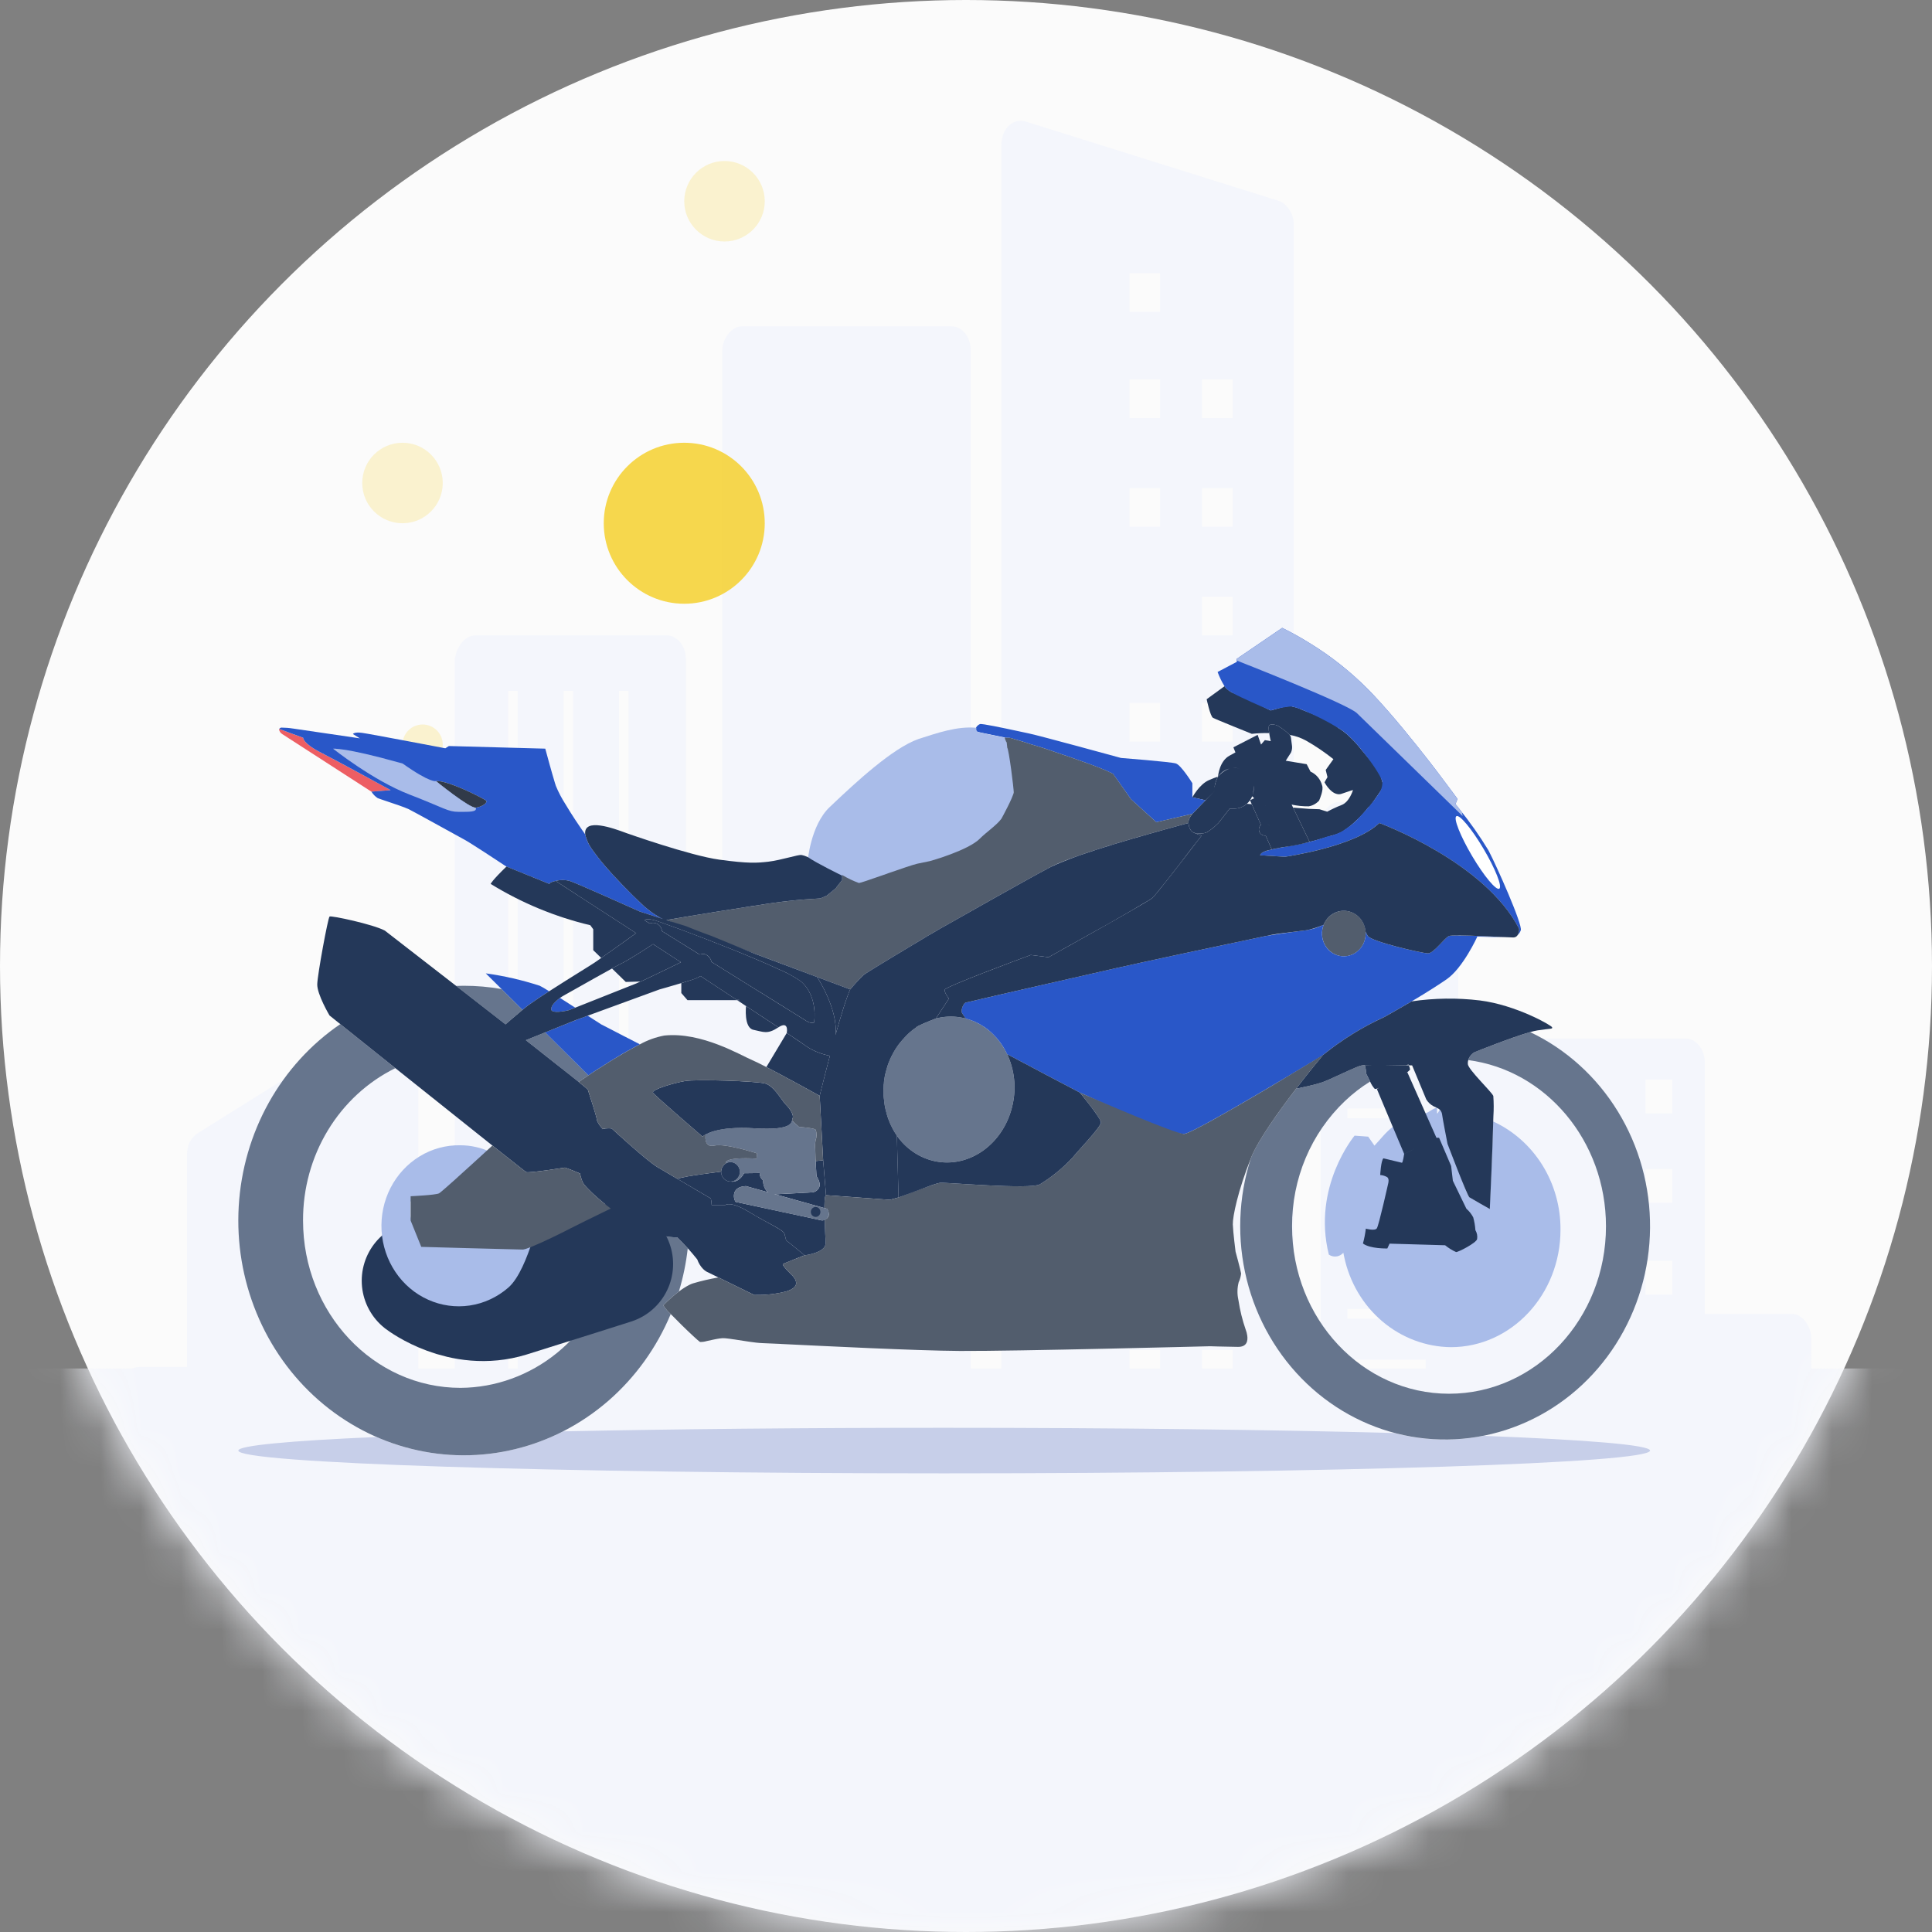
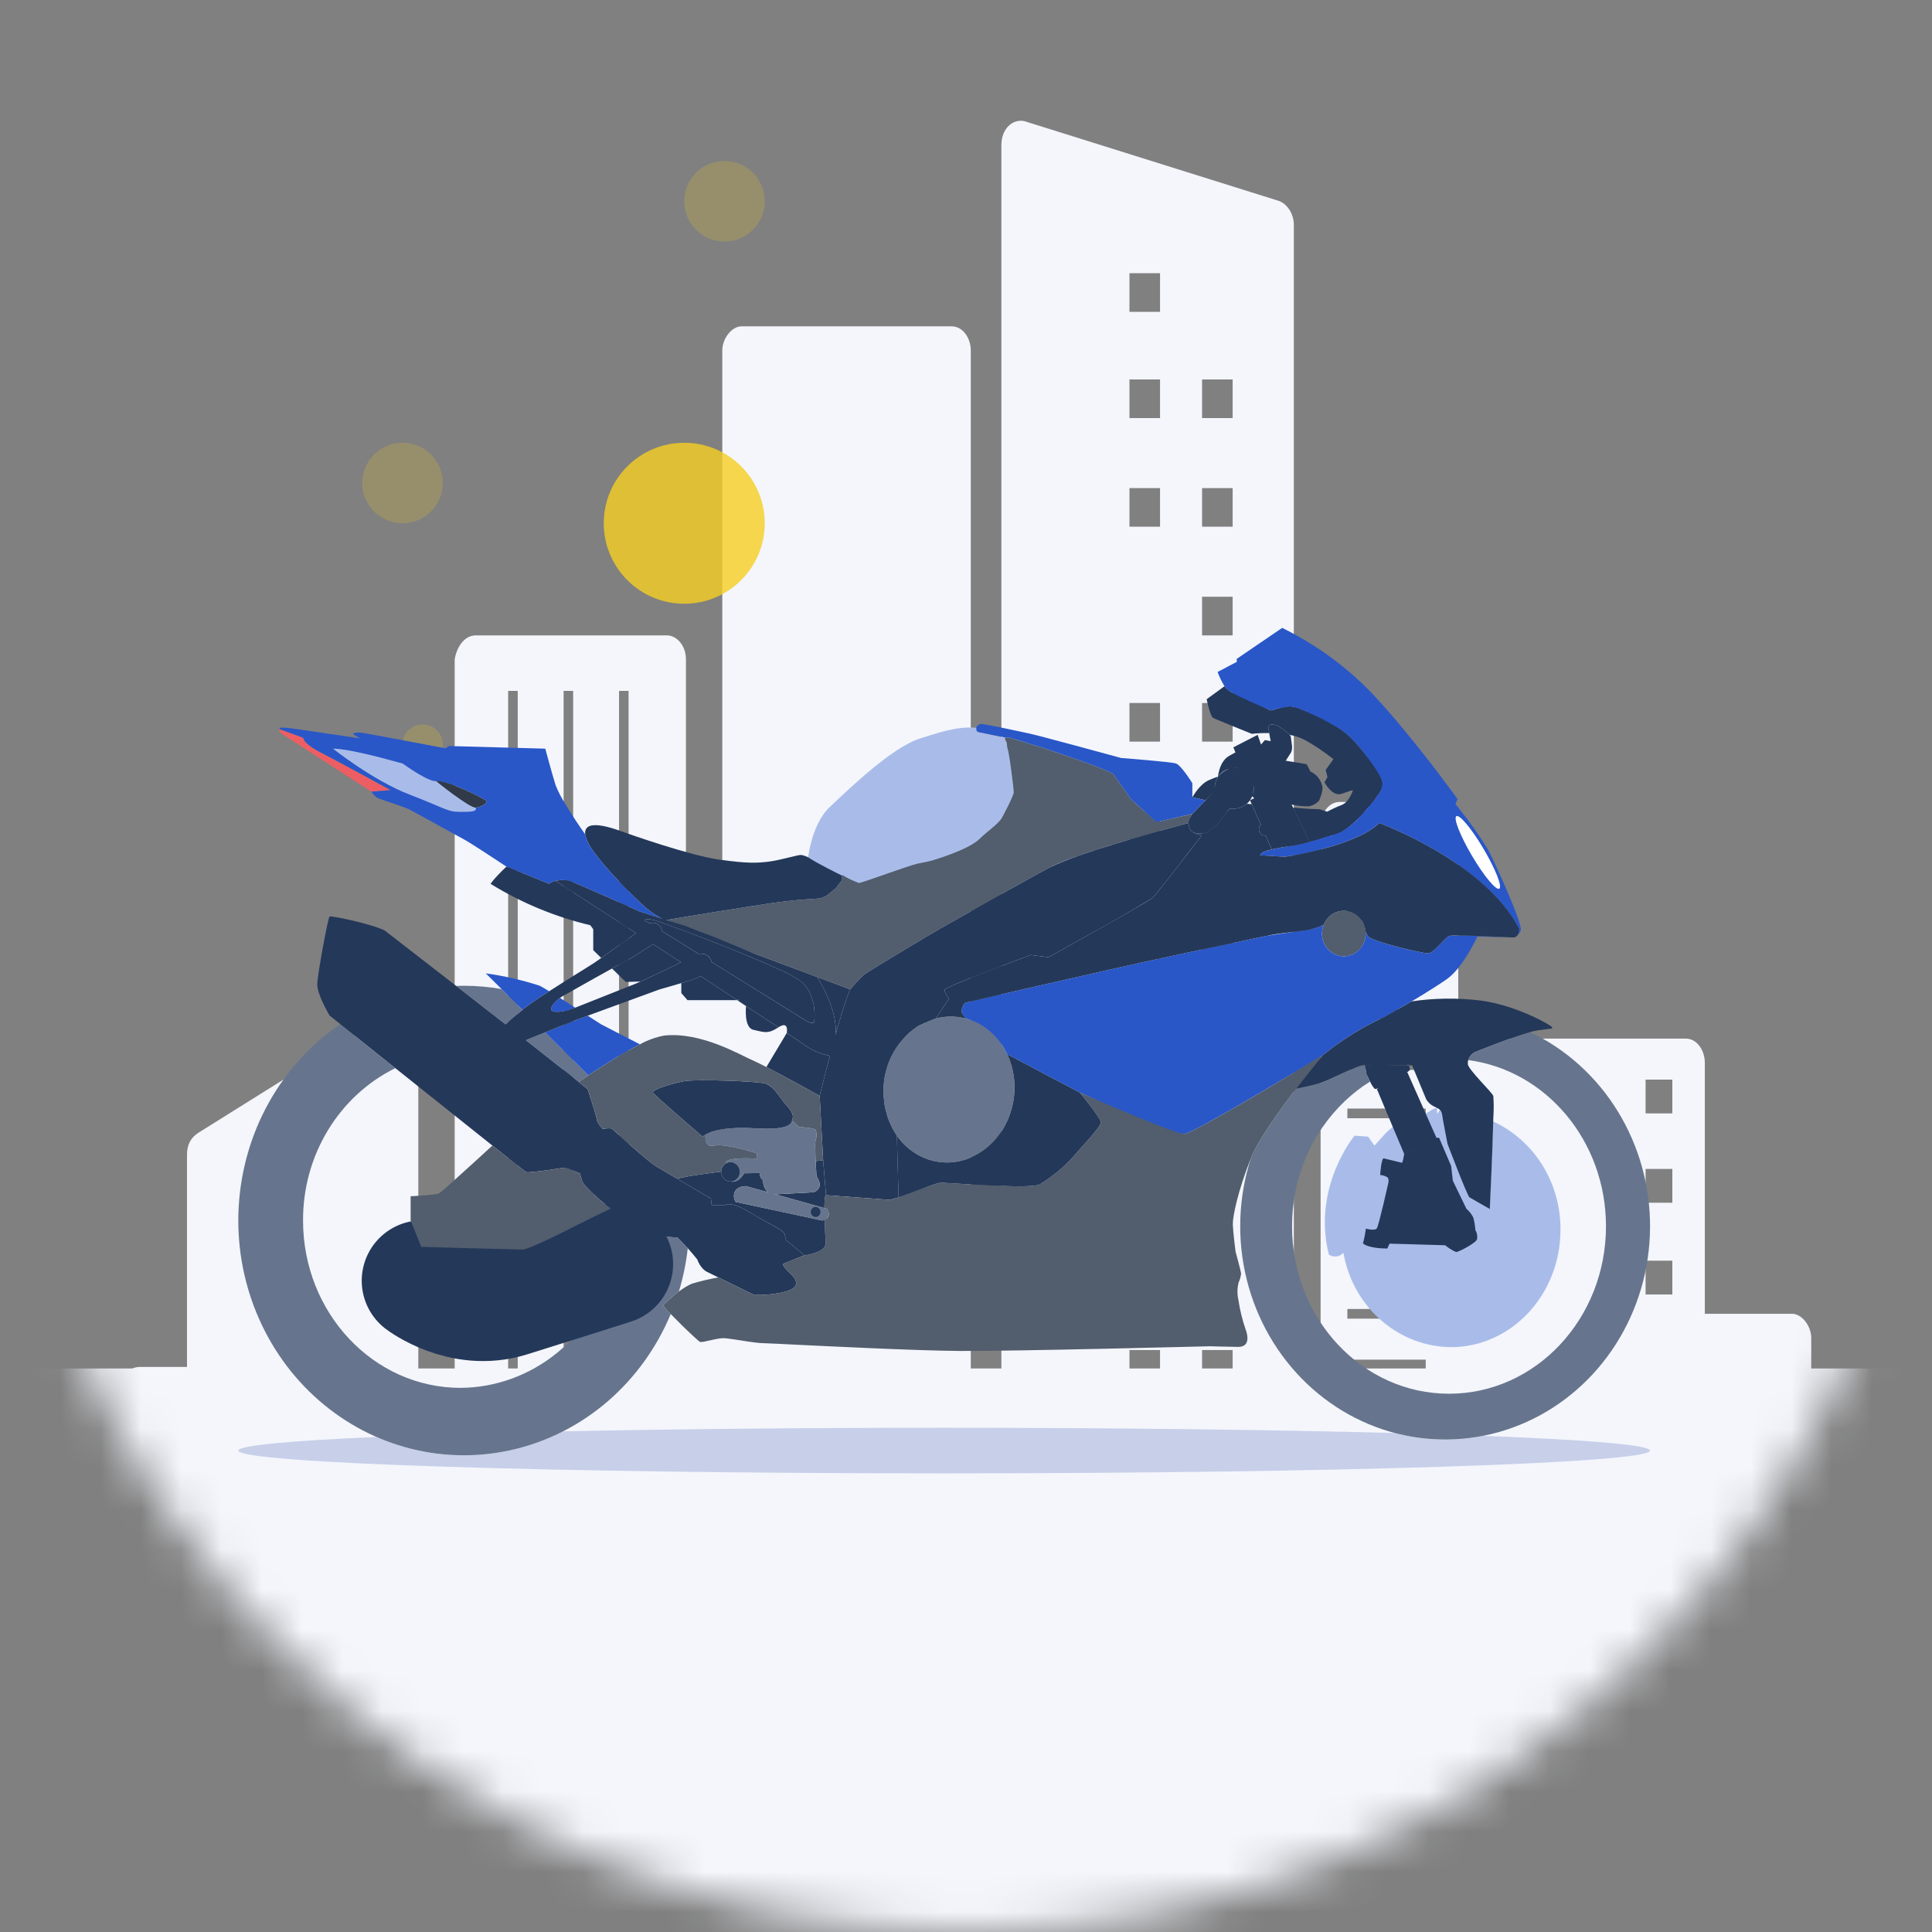
<svg xmlns="http://www.w3.org/2000/svg" width="48" height="48" viewBox="0 0 48 48" fill="none">
  <rect x="0" y="0" width="48" height="48" fill="#808080" stroke="none" />
-   <circle cx="24" cy="24" r="24" fill="#FBFBFB" />
  <mask id="mask0_17721_23117" style="mask-type:alpha" maskUnits="userSpaceOnUse" x="0" y="0" width="48" height="48">
    <circle cx="24" cy="24" r="24" fill="#FBFBFB" />
  </mask>
  <g mask="url(#mask0_17721_23117)">
    <path d="M-3 34V42.346C-3 44.641 -2.41 46.842 -1.36 48.465C-0.31 50.088 1.115 51 2.6 51H47.4C48.885 51 50.31 50.088 51.36 48.465C52.41 46.842 53 44.641 53 42.346V34H-3Z" fill="#F4F6FC" />
    <path fill-rule="evenodd" clip-rule="evenodd" d="M31.765 4.989L25.449 3.009C25.164 2.949 24.879 3.189 24.879 3.609V36H32.145V5.588C32.145 5.288 31.955 5.049 31.765 4.989ZM30.625 34.5H29.865V33.541H30.625V34.5ZM30.625 31.801H29.865V30.841H30.625V31.801ZM30.625 29.162H29.865V28.202H30.625V29.162ZM30.625 23.823H29.865V22.864H30.625V23.823ZM30.625 21.124H29.865V20.164H30.625V21.124ZM30.625 18.425H29.865V17.465H30.625V18.425ZM30.625 15.786H29.865V14.826H30.625V15.786ZM30.625 13.086H29.865V12.127H30.625V13.086ZM30.625 10.387H29.865V9.427H30.625V10.387ZM28.821 34.5H28.061V33.541H28.821V34.5ZM28.821 31.801H28.061V30.841H28.821V31.801ZM28.821 29.162H28.061V28.202H28.821V29.162ZM28.821 26.463H28.061V25.503H28.821V26.463ZM28.821 23.823H28.061V22.864H28.821V23.823ZM28.821 21.124H28.061V20.164H28.821V21.124ZM28.821 18.425H28.061V17.465H28.821V18.425ZM28.821 13.086H28.061V12.127H28.821V13.086ZM28.821 10.387H28.061V9.427H28.821V10.387ZM28.821 7.748H28.061V6.788H28.821V7.748Z" fill="#F4F6FC" />
    <path fill-rule="evenodd" clip-rule="evenodd" d="M35.755 19.924H33.285C33 19.924 32.81 20.224 32.81 20.524V35.88H45V33.241C45 32.941 44.763 32.641 44.525 32.641H42.356V26.403C42.356 26.103 42.166 25.803 41.881 25.803H36.23V20.524C36.23 20.224 35.992 19.924 35.755 19.924ZM41.549 32.161H40.884V31.321H41.549V32.161ZM41.549 29.882H40.884V29.042H41.549V29.882ZM41.549 27.662H40.884V26.823H41.549V27.662ZM35.422 35.22H33.475V34.98H35.422V35.22ZM35.422 34.021H33.475V33.781H35.422V34.021ZM35.422 32.761H33.475V32.521H35.422V32.761ZM35.422 31.501H33.475V31.261H35.422V31.501ZM35.422 30.302H33.475V30.062H35.422V30.302ZM35.422 29.042H33.475V28.802H35.422V29.042ZM35.422 27.782H33.475V27.542H35.422V27.782ZM35.422 26.583H33.475V26.343H35.422V26.583ZM35.422 25.323H33.475V25.083H35.422V25.323ZM35.422 24.063H33.475V23.823H35.422V24.063ZM35.422 22.864H33.475V22.624H35.422V22.864ZM35.422 21.604H33.475V21.364H35.422V21.604Z" fill="#F4F6FC" />
    <path fill-rule="evenodd" clip-rule="evenodd" d="M11.818 15.786H16.567C16.805 15.786 17.042 16.026 17.042 16.385V21.784H17.945V8.708C17.945 8.408 18.182 8.108 18.419 8.108H23.644C23.929 8.108 24.119 8.408 24.119 8.708V35.94H11.296V16.385C11.343 16.085 11.533 15.786 11.818 15.786ZM15.38 35.1H15.617V17.165H15.38V35.1ZM14.003 35.1H14.24V17.165H14.003V35.1ZM12.625 35.1H12.863V17.165H12.625V35.1Z" fill="#F4F6FC" />
    <path d="M4.646 33.961H3.475C3.19 33.961 3 34.2 3 34.56V35.94H10.393V25.683C10.393 25.263 10.061 24.963 9.728 25.143L4.931 28.142C4.741 28.262 4.646 28.442 4.646 28.682V33.961Z" fill="#F4F6FC" />
    <circle opacity="0.2" cx="10" cy="12" r="1" fill="#F5CE22" />
    <circle opacity="0.2" cx="18" cy="5" r="1" fill="#F5CE22" />
    <circle opacity="0.8" cx="17" cy="13" r="2" fill="#F5CE22" />
    <circle opacity="0.2" cx="10.5" cy="18.5" r="0.5" fill="#F5CE22" />
    <path d="M36.851 35.673C36.12 35.818 35.366 35.794 34.645 35.603C31.609 35.522 27.71 35.473 23.458 35.473C19.971 35.473 16.721 35.505 13.99 35.562C13.271 35.928 12.486 36.13 11.686 36.154C10.886 36.178 10.091 36.024 9.353 35.702C7.197 35.796 5.921 35.913 5.921 36.039C5.921 36.352 13.773 36.605 23.458 36.605C33.144 36.605 40.995 36.352 40.995 36.039C40.995 35.9 39.436 35.772 36.851 35.673Z" fill="#C7CFE9" />
    <path d="M38.016 25.642C37.56 25.771 36.691 26.12 36.636 26.14C36.56 26.181 36.503 26.253 36.478 26.338C38.406 26.589 39.9 28.342 39.9 30.467C39.9 32.764 38.154 34.627 36.001 34.627C33.847 34.627 32.101 32.764 32.101 30.467C32.099 29.882 32.214 29.303 32.44 28.767C32.666 28.231 32.998 27.751 33.413 27.356C33.605 27.173 33.815 27.01 34.039 26.872C33.988 26.771 33.941 26.669 33.941 26.669C33.94 26.603 33.93 26.537 33.91 26.474C33.908 26.471 33.907 26.466 33.905 26.463C33.872 26.465 33.848 26.467 33.832 26.47C33.71 26.492 33.299 26.698 33.016 26.822C32.949 26.852 32.89 26.875 32.842 26.892C32.692 26.944 32.404 27.007 32.201 27.049C31.771 27.61 31.26 28.322 31.084 28.759C31.082 28.763 31.081 28.765 31.08 28.768C31.08 28.77 31.079 28.771 31.079 28.772C31.079 28.773 31.078 28.774 31.078 28.776C31.078 28.777 31.077 28.778 31.077 28.779C30.764 29.751 30.728 30.796 30.974 31.788C31.22 32.781 31.737 33.677 32.462 34.37C33.187 35.063 34.09 35.522 35.061 35.692C36.032 35.861 37.029 35.734 37.932 35.326C38.835 34.918 39.605 34.246 40.148 33.392C40.692 32.537 40.986 31.537 40.995 30.512C41.004 29.488 40.727 28.482 40.198 27.618C39.669 26.753 38.911 26.067 38.016 25.642L38.016 25.642Z" fill="#66758D" />
    <path d="M12.982 25.089C12.799 25.241 12.559 25.45 12.559 25.45C12.153 25.133 11.729 24.802 11.333 24.495C11.396 24.492 11.46 24.491 11.524 24.491C11.839 24.491 12.152 24.518 12.462 24.573L12.982 25.089Z" fill="#66758D" />
    <path d="M14.433 26.532L14.62 26.717C14.539 26.77 14.458 26.826 14.377 26.881C14.319 26.834 14.25 26.778 14.172 26.717L14.171 26.716C13.893 26.494 13.501 26.188 13.063 25.843L13.545 25.649L14.425 26.524L14.433 26.532Z" fill="#66758D" />
    <path d="M16.827 30.741C16.354 30.751 15.803 30.468 15.355 30.157C15.357 30.212 15.358 30.268 15.358 30.323C15.358 30.689 15.313 31.052 15.223 31.406C15.008 32.281 14.521 33.057 13.837 33.614C13.153 34.17 12.311 34.475 11.443 34.481C9.282 34.481 7.529 32.62 7.529 30.323C7.526 29.53 7.74 28.753 8.146 28.083C8.552 27.412 9.134 26.876 9.822 26.538C9.252 26.082 8.748 25.678 8.454 25.444C7.724 25.942 7.115 26.611 6.677 27.397C6.239 28.183 5.984 29.065 5.931 29.972C5.878 30.88 6.03 31.787 6.374 32.622C6.718 33.458 7.245 34.198 7.913 34.784C8.581 35.369 9.37 35.785 10.22 35.996C11.069 36.208 11.954 36.21 12.804 36.002C13.654 35.795 14.445 35.383 15.116 34.801C15.786 34.218 16.316 33.481 16.664 32.647C16.593 32.584 16.531 32.512 16.478 32.432C16.478 32.432 16.478 32.432 16.479 32.432C16.479 32.432 16.479 32.432 16.479 32.432C16.479 32.432 16.479 32.432 16.479 32.432C16.479 32.431 16.479 32.431 16.479 32.431C16.479 32.43 16.48 32.43 16.482 32.43L16.485 32.426C16.498 32.411 16.607 32.301 16.704 32.219C16.721 32.204 16.74 32.188 16.759 32.173C16.794 32.145 16.83 32.116 16.866 32.088C16.867 32.086 16.867 32.084 16.868 32.082C16.973 31.734 17.047 31.376 17.087 31.013C17.003 30.919 16.915 30.828 16.827 30.741Z" fill="#66758D" />
    <path d="M10.487 31.819C10.487 31.819 11.487 32.578 12.642 32.219C13.796 31.86 15.223 31.405 15.223 31.405" stroke="#243859" stroke-width="3" stroke-miterlimit="10" stroke-linecap="round" />
    <path d="M33.388 23.759C33.687 23.759 33.93 23.506 33.93 23.194C33.93 22.881 33.687 22.628 33.388 22.628C33.088 22.628 32.845 22.881 32.845 23.194C32.845 23.506 33.088 23.759 33.388 23.759Z" fill="#525D6D" />
    <path d="M34.251 19.726C34.247 19.734 34.242 19.741 34.237 19.747C34.178 19.829 34.13 19.907 34.037 20.028C34.034 20.033 33.999 20.056 33.994 20.061C33.906 20.176 33.809 20.283 33.703 20.381C33.594 20.488 33.475 20.582 33.347 20.663C33.261 20.709 33.169 20.743 33.075 20.764C33.058 20.77 33.04 20.774 33.02 20.78C32.886 20.818 32.719 20.875 32.537 20.916L32.126 20.065L32.516 20.096L32.781 20.105L32.974 20.166C32.974 20.166 33.084 20.106 33.227 20.043C33.262 20.028 33.298 20.013 33.335 19.999C33.527 19.924 33.615 19.628 33.615 19.628C33.615 19.628 33.571 19.637 33.335 19.72C33.296 19.735 33.253 19.737 33.213 19.726C33.036 19.685 32.907 19.436 32.907 19.436L32.981 19.307L32.937 19.13L32.986 19.06L33.128 18.861C32.913 18.69 32.687 18.536 32.45 18.401C32.322 18.331 32.184 18.282 32.042 18.259C31.966 18.182 31.881 18.115 31.789 18.059C31.729 18.008 31.582 17.976 31.535 18.019C31.513 18.039 31.519 18.125 31.532 18.213C31.388 18.21 31.244 18.216 31.101 18.232C31.101 18.232 30.201 17.871 30.135 17.833C30.068 17.794 29.979 17.372 29.979 17.372L30.424 17.048H30.425C30.434 17.064 30.445 17.078 30.457 17.091C30.501 17.135 30.549 17.172 30.601 17.203C30.657 17.218 30.827 17.303 30.998 17.366C31.01 17.372 31.528 17.633 31.537 17.636C31.541 17.638 31.545 17.64 31.549 17.641C31.557 17.644 31.564 17.647 31.567 17.648C31.569 17.649 31.569 17.649 31.57 17.649C31.571 17.65 31.572 17.65 31.573 17.65C31.576 17.649 31.58 17.648 31.583 17.648C31.588 17.647 31.818 17.581 31.824 17.58C31.908 17.558 31.994 17.546 32.081 17.544C32.083 17.544 32.119 17.558 32.122 17.559C32.193 17.571 32.262 17.593 32.327 17.624C32.341 17.63 32.354 17.636 32.369 17.642C32.383 17.647 32.869 17.839 32.884 17.845C33.019 17.907 33.144 17.989 33.255 18.09C33.291 18.11 33.327 18.133 33.36 18.158C33.395 18.184 33.431 18.213 33.467 18.243C33.48 18.255 33.494 18.268 33.508 18.281C33.536 18.306 33.564 18.333 33.591 18.361C33.618 18.388 33.645 18.416 33.673 18.446C33.729 18.509 33.785 18.575 33.838 18.642C33.855 18.663 34.084 18.936 34.101 18.957C34.343 19.278 34.312 19.349 34.345 19.429C34.38 19.514 34.342 19.602 34.251 19.726Z" fill="#243859" />
    <path d="M30.259 19.303V19.304L30.258 19.306C30.255 19.309 30.253 19.313 30.251 19.317C30.25 19.321 30.248 19.324 30.246 19.327C30.243 19.331 30.241 19.336 30.239 19.341C30.236 19.343 30.235 19.347 30.234 19.35C30.233 19.352 30.232 19.352 30.232 19.353C30.231 19.355 30.231 19.356 30.23 19.359C30.227 19.366 30.224 19.373 30.221 19.38C30.216 19.39 30.213 19.401 30.209 19.412C30.205 19.422 30.201 19.433 30.199 19.444C30.198 19.445 30.197 19.446 30.197 19.448C30.191 19.47 30.186 19.491 30.182 19.513C30.181 19.52 30.18 19.527 30.179 19.535C30.181 19.573 30.186 19.609 30.195 19.645L29.951 19.882L29.624 19.81C29.624 19.81 29.794 19.488 30.036 19.382C30.246 19.291 30.259 19.3 30.259 19.303Z" fill="#243859" />
    <path d="M25.023 26.19C25 26.141 24.975 26.094 24.947 26.047C24.929 26.017 24.911 25.987 24.891 25.959C24.891 25.957 24.889 25.956 24.888 25.954C24.868 25.924 24.846 25.894 24.823 25.865C24.804 25.839 24.784 25.814 24.762 25.789C24.736 25.759 24.708 25.729 24.68 25.701C24.649 25.67 24.619 25.642 24.586 25.615C24.554 25.588 24.52 25.562 24.486 25.537C24.463 25.52 24.44 25.505 24.416 25.49C24.404 25.482 24.393 25.474 24.381 25.467C24.368 25.46 24.356 25.453 24.343 25.446C24.32 25.433 24.295 25.419 24.268 25.407C24.252 25.398 24.232 25.39 24.214 25.381C24.211 25.38 24.209 25.379 24.205 25.378C24.173 25.363 24.14 25.351 24.107 25.34C24.081 25.331 24.056 25.322 24.03 25.315C24.019 25.312 24.009 25.308 23.998 25.306H23.996C23.979 25.301 23.962 25.297 23.945 25.293C23.73 25.244 23.507 25.245 23.292 25.294C23.285 25.295 23.278 25.298 23.271 25.299H23.27V25.3C23.263 25.301 23.257 25.302 23.252 25.304C23.25 25.305 22.77 25.488 22.761 25.526C22.651 25.6 22.551 25.689 22.462 25.789C22.454 25.797 22.446 25.807 22.438 25.816C22.43 25.825 22.424 25.833 22.416 25.841C22.403 25.855 22.391 25.869 22.38 25.884C22.37 25.894 22.362 25.904 22.354 25.915C22.348 25.922 22.343 25.93 22.338 25.937C22.332 25.944 22.327 25.95 22.322 25.957C22.312 25.97 22.301 25.984 22.291 25.998C22.276 26.019 22.262 26.04 22.248 26.063C22.233 26.086 22.22 26.109 22.206 26.134C22.201 26.141 22.197 26.149 22.194 26.157C22.178 26.184 22.163 26.212 22.15 26.242C22.138 26.264 22.128 26.287 22.118 26.309C22.104 26.339 22.092 26.369 22.079 26.401C22.079 26.401 22.079 26.401 22.079 26.402C22.079 26.402 22.079 26.402 22.079 26.402C22.079 26.402 22.079 26.402 22.079 26.402C22.079 26.402 22.078 26.402 22.078 26.402C22.068 26.433 22.057 26.464 22.047 26.495C22.047 26.497 22.046 26.498 22.046 26.499C22.044 26.508 22.041 26.517 22.038 26.525C22.036 26.527 22.036 26.53 22.035 26.532C22.03 26.553 22.023 26.573 22.017 26.595C22.017 26.596 22.016 26.598 22.016 26.599C22.01 26.618 22.005 26.637 22.001 26.656C21.997 26.673 21.992 26.692 21.988 26.711C21.988 26.711 21.985 26.721 21.982 26.739C21.98 26.75 21.978 26.761 21.976 26.771C21.975 26.778 21.974 26.785 21.973 26.794C21.971 26.809 21.967 26.827 21.965 26.846C21.963 26.863 21.962 26.881 21.96 26.897C21.959 26.91 21.958 26.923 21.957 26.935C21.956 26.938 21.956 26.941 21.956 26.943C21.95 27.014 21.949 27.086 21.951 27.157C21.951 27.176 21.953 27.195 21.954 27.215C21.954 27.227 21.955 27.243 21.956 27.257C21.959 27.295 21.963 27.335 21.968 27.375C21.971 27.397 21.974 27.421 21.977 27.446C21.979 27.45 21.979 27.454 21.98 27.459C21.98 27.46 21.98 27.462 21.981 27.463C21.983 27.475 21.985 27.487 21.988 27.499C21.996 27.541 22.005 27.584 22.017 27.628C22.029 27.672 22.041 27.716 22.056 27.76C22.064 27.783 22.072 27.805 22.081 27.828C22.088 27.85 22.098 27.872 22.107 27.894C22.116 27.913 22.122 27.931 22.131 27.95C22.133 27.954 22.135 27.957 22.136 27.961C22.137 27.962 22.137 27.963 22.138 27.964C22.148 27.987 22.16 28.009 22.172 28.032C22.173 28.034 22.175 28.035 22.176 28.037C22.19 28.065 22.205 28.093 22.221 28.119C22.228 28.131 22.235 28.141 22.241 28.153C22.25 28.166 22.258 28.18 22.267 28.193C22.27 28.196 22.273 28.2 22.275 28.204L22.282 28.214C22.505 28.535 22.834 28.76 23.205 28.845C24.082 29.043 24.957 28.409 25.162 27.428C25.252 27.011 25.202 26.575 25.023 26.191L25.023 26.19Z" fill="#66758D" />
    <path d="M6.931 18.109L7.534 18.331C7.534 18.331 7.52 18.465 7.962 18.692C8.403 18.918 9.707 19.631 9.707 19.631L9.228 19.669L7.017 18.241C6.993 18.228 6.973 18.209 6.958 18.186C6.943 18.163 6.934 18.137 6.931 18.109Z" fill="#ED5E63" />
    <path d="M36.255 20.096C36.519 20.423 36.762 20.768 36.981 21.128C37.178 21.503 37.836 22.979 37.783 23.114C37.767 23.159 37.741 23.198 37.707 23.229L37.707 23.229L37.707 23.23L37.706 23.23L37.706 23.23L37.704 23.231C37.73 23.184 37.743 23.13 37.742 23.076C36.888 21.406 34.267 20.447 34.267 20.447C33.663 21.041 31.923 21.286 31.923 21.286L31.306 21.249C31.306 21.249 31.306 21.212 31.378 21.173C31.383 21.169 31.389 21.166 31.395 21.165C31.402 21.161 31.409 21.157 31.416 21.155C31.447 21.145 31.484 21.131 31.533 21.12C31.545 21.116 31.56 21.113 31.577 21.109L31.597 21.106L31.612 21.102L31.72 21.08C31.737 21.076 31.756 21.072 31.775 21.068L31.797 21.063C31.805 21.062 31.813 21.06 31.821 21.058L31.838 21.054C31.843 21.053 31.848 21.052 31.853 21.051C31.861 21.05 31.868 21.049 31.876 21.049L31.903 21.044C32.121 21.009 32.337 20.964 32.536 20.916C32.692 20.878 32.822 20.835 32.946 20.794L32.999 20.776C33.008 20.773 33.023 20.772 33.037 20.77C33.051 20.768 33.066 20.767 33.074 20.764C33.134 20.744 33.188 20.725 33.238 20.706C33.241 20.705 33.244 20.704 33.246 20.702C33.317 20.673 33.383 20.634 33.444 20.587C33.537 20.528 33.624 20.459 33.703 20.381C33.813 20.267 33.925 20.141 33.994 20.061C33.998 20.057 34.002 20.052 34.005 20.047C34.017 20.035 34.026 20.024 34.034 20.014L34.04 20.007C34.111 19.925 34.176 19.838 34.236 19.747C34.241 19.741 34.246 19.734 34.251 19.726C34.314 19.641 34.347 19.537 34.345 19.429C34.328 19.322 34.126 19.004 33.887 18.705C33.883 18.7 33.878 18.694 33.874 18.689L33.862 18.673C33.854 18.663 33.846 18.652 33.837 18.642C33.784 18.575 33.729 18.509 33.672 18.446C33.645 18.416 33.618 18.388 33.591 18.361C33.563 18.333 33.535 18.306 33.508 18.281C33.501 18.275 33.495 18.269 33.488 18.263L33.481 18.257L33.472 18.249L33.466 18.243C33.431 18.212 33.395 18.184 33.36 18.158C33.327 18.136 33.292 18.113 33.254 18.09C33.246 18.085 33.239 18.08 33.23 18.076C32.967 17.917 32.693 17.778 32.41 17.66C32.404 17.657 32.398 17.654 32.392 17.652C32.384 17.648 32.377 17.645 32.369 17.642C32.354 17.636 32.341 17.63 32.328 17.625L32.327 17.624C32.26 17.598 32.191 17.577 32.122 17.559C32.119 17.558 32.117 17.558 32.114 17.558C32.1 17.555 32.085 17.553 32.071 17.552C31.911 17.566 31.753 17.597 31.599 17.644C31.592 17.645 31.587 17.647 31.583 17.648C31.579 17.648 31.576 17.649 31.573 17.65C31.571 17.65 31.57 17.65 31.569 17.649C31.568 17.649 31.568 17.649 31.567 17.648C31.561 17.646 31.555 17.644 31.549 17.641C31.544 17.64 31.54 17.638 31.536 17.636C31.526 17.632 31.516 17.628 31.506 17.623C31.329 17.549 30.852 17.343 30.613 17.21C30.611 17.209 30.609 17.208 30.607 17.207L30.604 17.205L30.601 17.203C30.561 17.182 30.523 17.157 30.488 17.127C30.477 17.116 30.466 17.104 30.457 17.091C30.444 17.078 30.433 17.064 30.424 17.048H30.423C30.353 16.937 30.296 16.819 30.251 16.695L30.729 16.443L30.724 16.371L31.855 15.6C31.856 15.601 31.858 15.602 31.86 15.602C32.092 15.715 32.319 15.841 32.538 15.979C32.539 15.979 32.539 15.979 32.54 15.979C32.54 15.979 32.54 15.98 32.541 15.98C33.072 16.305 33.563 16.695 34.005 17.142L34.098 17.239C34.1 17.241 34.102 17.244 34.105 17.246C34.594 17.763 35.13 18.428 35.542 18.958C35.564 18.986 35.585 19.015 35.606 19.043L35.608 19.044C35.65 19.099 35.69 19.153 35.73 19.204C36.021 19.586 36.211 19.849 36.211 19.849L36.178 19.935L36.161 19.977L36.252 20.09L36.255 20.096Z" fill="#2957C8" />
    <path d="M29.951 19.882L29.624 20.22L28.729 20.427L28.716 20.416L28.697 20.399L28.097 19.854L28.053 19.792L28.028 19.755L27.655 19.228C27.65 19.224 27.643 19.221 27.636 19.217C27.625 19.211 27.614 19.205 27.603 19.201C27.372 19.083 26.728 18.856 26.167 18.668L26.142 18.659C26.117 18.65 26.092 18.641 26.068 18.633C26.044 18.625 26.021 18.618 25.999 18.61L25.969 18.6C25.945 18.592 25.921 18.584 25.898 18.577C25.841 18.558 25.741 18.529 25.673 18.509C25.637 18.498 25.611 18.491 25.605 18.489C25.583 18.481 25.534 18.465 25.501 18.454C25.487 18.449 25.476 18.446 25.471 18.444C25.434 18.431 25.195 18.36 25.19 18.359C25.183 18.357 25.094 18.332 25.093 18.332C25.064 18.329 25.034 18.328 25.005 18.33C25.005 18.33 24.359 18.202 24.293 18.184C24.227 18.165 24.25 18.076 24.25 18.076C24.272 18.037 24.306 18.007 24.346 17.99C24.395 17.972 24.921 18.085 25.286 18.163C25.401 18.188 25.499 18.209 25.562 18.222C25.826 18.276 27.85 18.831 27.85 18.831C27.85 18.831 29.083 18.927 29.215 18.968C29.347 19.011 29.624 19.459 29.624 19.459V19.81L29.951 19.882Z" fill="#2957C8" />
    <path d="M36 23.255C35.954 23.273 35.883 23.349 35.804 23.432C35.691 23.552 35.564 23.686 35.48 23.686C35.336 23.686 34.072 23.394 33.982 23.255C33.961 23.219 33.942 23.181 33.925 23.142C33.926 23.148 33.926 23.153 33.927 23.159C33.928 23.171 33.93 23.182 33.93 23.194C33.93 23.277 33.912 23.36 33.878 23.435C33.843 23.511 33.793 23.578 33.731 23.631C33.669 23.684 33.597 23.722 33.519 23.742C33.441 23.762 33.359 23.765 33.281 23.748C33.202 23.732 33.128 23.697 33.063 23.648C32.999 23.598 32.946 23.534 32.908 23.46C32.87 23.386 32.848 23.304 32.845 23.221C32.841 23.137 32.855 23.054 32.886 22.977C32.881 22.979 32.877 22.981 32.872 22.982L32.855 22.989C32.74 23.043 32.62 23.081 32.497 23.104C32.486 23.107 32.476 23.109 32.465 23.11C32.457 23.111 32.45 23.112 32.441 23.113L32.432 23.114L32.422 23.116C32.397 23.119 32.371 23.123 32.34 23.126C32.326 23.127 32.309 23.13 32.292 23.132C32.266 23.136 32.239 23.139 32.211 23.143C31.989 23.172 31.698 23.212 31.492 23.248C31.483 23.25 31.474 23.251 31.465 23.252C31.432 23.258 31.403 23.264 31.376 23.27C31.37 23.272 31.364 23.273 31.358 23.274C31.353 23.275 31.346 23.276 31.339 23.278L31.332 23.28L31.32 23.282C31.311 23.284 31.3 23.287 31.287 23.289C31.284 23.29 31.281 23.29 31.278 23.291C31.276 23.292 31.273 23.292 31.271 23.293C31.269 23.293 31.268 23.293 31.266 23.294C31.251 23.298 31.236 23.301 31.22 23.303C31.22 23.303 31.22 23.304 31.22 23.304C31.219 23.304 31.219 23.304 31.218 23.304C31.199 23.307 31.18 23.311 31.162 23.316C31.151 23.318 31.14 23.321 31.129 23.323C30.23 23.511 28.334 23.915 27.733 24.052C27.037 24.21 24.555 24.774 24.068 24.892C24.013 24.905 23.985 24.911 23.985 24.911C23.985 24.911 23.975 24.918 23.96 24.93C23.915 24.988 23.89 25.059 23.889 25.134C23.891 25.149 23.897 25.164 23.906 25.176H23.907C23.91 25.181 23.913 25.186 23.916 25.191C23.92 25.197 23.924 25.204 23.927 25.21C23.927 25.211 23.928 25.212 23.928 25.212L23.929 25.212L23.93 25.213L23.937 25.224C23.944 25.234 23.952 25.244 23.959 25.255C23.961 25.259 23.965 25.264 23.968 25.268L23.969 25.27C23.974 25.276 23.978 25.283 23.983 25.29C23.987 25.295 23.991 25.3 23.995 25.306H23.997C24.008 25.308 24.019 25.312 24.029 25.316C24.055 25.323 24.08 25.331 24.106 25.34C24.14 25.351 24.172 25.364 24.205 25.378C24.208 25.379 24.21 25.38 24.214 25.381L24.224 25.386C24.239 25.393 24.254 25.4 24.268 25.407C24.29 25.417 24.311 25.429 24.332 25.44L24.343 25.446L24.38 25.468C24.392 25.474 24.404 25.482 24.415 25.49C24.44 25.504 24.463 25.52 24.486 25.537C24.52 25.561 24.554 25.587 24.585 25.615C24.618 25.642 24.649 25.67 24.679 25.701C24.707 25.729 24.736 25.759 24.762 25.789C24.783 25.814 24.804 25.839 24.823 25.865C24.846 25.893 24.867 25.924 24.888 25.954C24.889 25.956 24.89 25.957 24.891 25.959C24.91 25.987 24.93 26.017 24.947 26.048C24.974 26.094 25 26.141 25.022 26.19V26.191C25.029 26.194 25.035 26.198 25.04 26.201C25.046 26.204 25.052 26.207 25.059 26.21C25.214 26.293 25.391 26.387 25.572 26.482L25.574 26.483L25.574 26.483L25.738 26.57C25.757 26.58 25.776 26.59 25.795 26.6L25.814 26.61C25.814 26.61 25.815 26.611 25.816 26.611C25.816 26.612 25.817 26.612 25.817 26.612C25.852 26.63 25.887 26.649 25.921 26.667C25.939 26.677 25.956 26.686 25.973 26.695C26.433 26.938 26.828 27.144 26.828 27.144L26.829 27.145C26.832 27.146 26.835 27.147 26.838 27.149C26.84 27.149 26.842 27.15 26.844 27.151C26.847 27.152 26.85 27.154 26.854 27.156C26.857 27.157 26.861 27.159 26.867 27.162C26.872 27.164 26.877 27.166 26.883 27.169C26.894 27.173 26.906 27.178 26.919 27.185C26.919 27.186 26.92 27.186 26.92 27.186L26.921 27.186C26.921 27.186 26.922 27.186 26.923 27.186C27.352 27.387 29.114 28.195 29.419 28.172C29.426 28.172 29.432 28.171 29.439 28.168C29.454 28.165 29.468 28.16 29.482 28.154C29.491 28.152 29.501 28.148 29.509 28.144C29.519 28.14 29.53 28.135 29.54 28.131C29.562 28.121 29.587 28.109 29.614 28.096L29.635 28.087L29.654 28.078L29.655 28.077C29.68 28.064 29.707 28.05 29.735 28.038C29.738 28.035 29.741 28.033 29.745 28.032C29.778 28.014 29.812 27.996 29.849 27.977C29.856 27.973 29.864 27.969 29.872 27.966C29.894 27.953 29.918 27.941 29.942 27.928C29.969 27.913 29.997 27.898 30.027 27.882C30.069 27.858 30.113 27.834 30.158 27.809C30.178 27.798 30.198 27.787 30.218 27.775L30.219 27.775C30.23 27.769 30.24 27.763 30.251 27.757C30.272 27.745 30.294 27.733 30.316 27.721L30.316 27.721C30.335 27.71 30.354 27.699 30.373 27.689L30.387 27.68L30.4 27.673L30.404 27.671C30.415 27.665 30.425 27.659 30.436 27.653C30.457 27.641 30.479 27.63 30.5 27.617C30.538 27.595 30.576 27.573 30.615 27.551L30.618 27.549C30.623 27.547 30.628 27.543 30.634 27.54L30.647 27.533C30.662 27.524 30.678 27.515 30.694 27.506C30.902 27.386 31.126 27.255 31.36 27.118C31.392 27.099 31.425 27.08 31.458 27.06L31.458 27.06C31.516 27.026 31.574 26.992 31.633 26.956C32.026 26.725 32.436 26.48 32.828 26.243H32.83C32.834 26.24 32.839 26.237 32.844 26.234L32.849 26.231C32.852 26.229 32.855 26.227 32.858 26.226C32.86 26.223 32.862 26.22 32.864 26.218C32.867 26.215 32.869 26.212 32.87 26.21C32.871 26.21 32.872 26.21 32.872 26.209C32.872 26.209 32.873 26.209 32.873 26.208C33.34 25.83 33.85 25.515 34.391 25.268C34.393 25.268 34.395 25.267 34.396 25.266C34.396 25.266 35.001 24.923 35.057 24.887C35.058 24.887 35.059 24.886 35.06 24.886L35.061 24.886L35.063 24.884L35.065 24.882L35.066 24.882C35.068 24.881 35.069 24.88 35.07 24.879C35.07 24.879 35.531 24.612 35.941 24.33C36.35 24.048 36.704 23.269 36.704 23.269C36.704 23.269 37.174 23.283 37.404 23.284L37.404 23.284L37.41 23.285L37.416 23.285L37.419 23.285C37.421 23.285 37.423 23.285 37.424 23.285H37.43L37.41 23.285L37.408 23.284L37.404 23.284C37.358 23.282 37.307 23.28 37.251 23.277C36.802 23.256 36.082 23.222 36 23.255Z" fill="#2957C8" />
    <path fill-rule="evenodd" clip-rule="evenodd" d="M16.355 22.773C16.301 22.742 16.248 22.707 16.197 22.67C16.18 22.658 16.162 22.645 16.145 22.632C16.142 22.631 16.14 22.629 16.138 22.628L16.094 22.592C16.077 22.579 16.061 22.566 16.045 22.552C16.028 22.538 16.013 22.525 15.998 22.511C15.982 22.498 15.968 22.484 15.953 22.471L15.952 22.47C15.945 22.462 15.935 22.453 15.924 22.443L15.908 22.427L15.879 22.399C15.803 22.322 15.683 22.204 15.588 22.111L15.499 22.023C15.49 22.013 15.48 22.003 15.47 21.993C15.46 21.983 15.45 21.973 15.44 21.962V21.961H15.439C15.428 21.949 15.417 21.937 15.406 21.926L15.405 21.925L15.403 21.922C15.382 21.901 15.36 21.878 15.34 21.855L15.334 21.85L15.332 21.847L15.329 21.844C15.276 21.787 15.223 21.73 15.171 21.672C15.167 21.668 15.164 21.664 15.16 21.66C15.157 21.657 15.155 21.655 15.153 21.652C15.151 21.65 15.149 21.648 15.147 21.646L15.144 21.642C15.015 21.501 14.893 21.352 14.778 21.197C14.762 21.176 14.747 21.156 14.734 21.137C14.64 21.018 14.573 20.878 14.538 20.728C14.511 20.689 14.483 20.65 14.458 20.614C14.342 20.447 14.246 20.299 14.166 20.172C14.121 20.101 14.081 20.035 14.046 19.976C13.954 19.833 13.874 19.681 13.809 19.522C13.807 19.515 13.805 19.507 13.802 19.499C13.801 19.494 13.799 19.488 13.797 19.482C13.796 19.479 13.795 19.477 13.794 19.474C13.793 19.471 13.793 19.469 13.791 19.466C13.707 19.19 13.583 18.735 13.554 18.625C13.552 18.621 13.551 18.617 13.55 18.614L13.55 18.611L13.549 18.609C13.549 18.606 13.548 18.603 13.547 18.6L11.152 18.535L11.064 18.591C11.064 18.591 9.194 18.234 8.993 18.207C8.793 18.181 8.768 18.237 8.768 18.237L8.942 18.345C8.942 18.345 8.937 18.343 8.927 18.342C8.922 18.342 8.918 18.341 8.913 18.34C8.727 18.313 7.705 18.163 7.285 18.101H7.282C7.185 18.085 7.087 18.078 6.989 18.077H6.985L6.975 18.08C6.959 18.086 6.946 18.097 6.937 18.111L7.533 18.33C7.533 18.33 7.52 18.465 7.961 18.691C8.402 18.917 9.707 19.631 9.707 19.631L9.228 19.668C9.267 19.733 9.321 19.788 9.384 19.829C9.414 19.842 9.507 19.873 9.62 19.911C9.809 19.974 10.052 20.055 10.152 20.103C10.265 20.159 10.824 20.468 11.206 20.678C11.357 20.761 11.48 20.829 11.537 20.86C11.706 20.952 12.339 21.37 12.528 21.495C12.562 21.517 12.582 21.53 12.582 21.53L13.659 21.965C13.614 21.93 13.804 21.886 13.804 21.886C13.918 21.856 14.037 21.856 14.15 21.886C14.327 21.941 15.898 22.648 15.898 22.648L16.473 22.833L16.475 22.834L16.481 22.835C16.505 22.846 16.529 22.853 16.555 22.858C16.531 22.848 16.48 22.826 16.435 22.807C16.397 22.791 16.364 22.777 16.355 22.773ZM8.647 18.641L8.636 18.639C8.631 18.638 8.625 18.637 8.619 18.636C8.613 18.635 8.607 18.634 8.601 18.633L8.598 18.633C8.663 18.643 8.74 18.657 8.832 18.676L8.822 18.674C8.805 18.671 8.788 18.667 8.772 18.664L8.746 18.659C8.73 18.656 8.715 18.653 8.701 18.651C8.682 18.647 8.664 18.644 8.647 18.641ZM8.561 18.627L8.582 18.63C8.578 18.63 8.574 18.629 8.57 18.629L8.561 18.627ZM8.277 18.603C8.277 18.603 8.296 18.6 8.347 18.603C8.324 18.602 8.301 18.602 8.277 18.603ZM9.307 18.784L9.307 18.784L9.293 18.78C9.353 18.795 9.417 18.811 9.484 18.829L9.47 18.825C9.461 18.823 9.452 18.821 9.443 18.818C9.426 18.814 9.409 18.809 9.393 18.806L9.383 18.803C9.357 18.796 9.332 18.79 9.307 18.784ZM9.141 18.744C9.174 18.752 9.208 18.76 9.243 18.768L9.235 18.767C9.212 18.761 9.19 18.755 9.168 18.75L9.141 18.744ZM11.819 20.066C11.661 20.082 10.829 19.404 10.829 19.404C11.143 19.388 12 19.834 12.069 19.885C12.138 19.936 11.975 20.048 11.819 20.066Z" fill="#2957C8" />
    <path d="M13.516 24.549C13.527 24.556 13.54 24.563 13.553 24.572C13.576 24.585 13.601 24.6 13.627 24.617L13.644 24.627C13.575 24.671 13.509 24.713 13.447 24.754C13.425 24.768 13.404 24.783 13.383 24.797L13.36 24.812C13.273 24.87 13.197 24.923 13.137 24.966C13.098 24.995 13.043 25.038 12.982 25.089L12.069 24.183C12.524 24.245 12.973 24.349 13.411 24.491C13.415 24.494 13.42 24.496 13.426 24.5C13.442 24.507 13.457 24.515 13.472 24.524C13.48 24.529 13.49 24.534 13.499 24.54L13.502 24.541L13.516 24.549Z" fill="#2957C8" />
    <path d="M14.029 24.867C14.021 24.862 14.013 24.857 14.005 24.852C13.997 24.847 13.988 24.841 13.979 24.836L13.974 24.832C13.953 24.819 13.932 24.806 13.913 24.793C13.905 24.789 13.898 24.785 13.891 24.78L13.912 24.794C13.868 24.825 13.828 24.859 13.79 24.897C13.77 24.917 13.752 24.939 13.735 24.963C13.71 24.994 13.695 25.033 13.693 25.074C13.694 25.168 13.923 25.139 14.049 25.116C14.097 25.107 14.13 25.099 14.13 25.099C14.13 25.099 14.157 25.088 14.205 25.069L14.229 25.059C14.247 25.052 14.268 25.044 14.291 25.035C14.247 25.007 14.204 24.979 14.16 24.951C14.116 24.923 14.073 24.895 14.029 24.867Z" fill="#2957C8" />
    <path d="M15.621 26.094C15.723 26.037 15.817 25.988 15.898 25.946L15.541 25.762L15.499 25.741L14.936 25.45C14.936 25.45 14.797 25.359 14.602 25.235L14.39 25.312L14.308 25.343L13.544 25.649L14.425 26.524L14.432 26.532L14.619 26.717L14.657 26.691C14.659 26.69 14.661 26.688 14.664 26.686C14.669 26.683 14.674 26.679 14.68 26.675C14.685 26.671 14.691 26.667 14.697 26.663C14.7 26.661 14.704 26.658 14.708 26.656C14.722 26.646 14.738 26.636 14.755 26.625C14.762 26.62 14.769 26.616 14.776 26.611C14.779 26.609 14.782 26.607 14.786 26.605C14.789 26.603 14.793 26.601 14.796 26.598C14.803 26.594 14.81 26.59 14.816 26.585C14.826 26.578 14.837 26.571 14.848 26.564C14.859 26.557 14.871 26.55 14.883 26.543C15.045 26.438 15.261 26.302 15.467 26.181C15.476 26.176 15.485 26.171 15.493 26.166C15.523 26.148 15.552 26.131 15.581 26.116C15.594 26.108 15.608 26.101 15.621 26.094L15.621 26.094Z" fill="#2957C8" />
    <path d="M11.819 20.066C11.662 20.082 10.829 19.404 10.829 19.404C11.143 19.388 12 19.833 12.069 19.885C12.138 19.936 11.975 20.048 11.819 20.066Z" fill="#313A49" />
-     <path d="M36.339 20.275C36.339 20.275 33.949 17.949 33.712 17.718C33.475 17.486 30.732 16.413 30.732 16.413L30.724 16.371L31.855 15.6C31.856 15.601 31.858 15.602 31.86 15.602C32.092 15.715 32.319 15.841 32.538 15.979L32.54 15.979L32.541 15.98C33.072 16.305 33.563 16.695 34.005 17.142L34.098 17.239C34.1 17.241 34.102 17.244 34.105 17.246C34.594 17.763 35.13 18.428 35.542 18.958C35.564 18.987 35.586 19.016 35.608 19.045C35.65 19.1 35.69 19.153 35.73 19.204C36.021 19.586 36.211 19.849 36.211 19.849L36.178 19.935L36.161 19.977L36.252 20.09L36.255 20.096C36.275 20.122 36.298 20.151 36.322 20.182L36.339 20.275Z" fill="#A9BCE9" />
    <path d="M20.91 21.884C20.91 21.881 20.923 21.873 20.923 21.873C21.054 21.952 21.191 22.018 21.334 22.069C21.363 22.069 21.597 21.989 21.872 21.893C21.903 21.882 21.934 21.871 21.967 21.86C21.989 21.852 22.011 21.845 22.034 21.837C22.038 21.835 22.041 21.834 22.044 21.833C22.047 21.832 22.05 21.831 22.053 21.829L22.145 21.798C22.418 21.704 22.68 21.613 22.78 21.59C22.814 21.582 22.863 21.573 22.924 21.56C22.974 21.55 23.032 21.539 23.095 21.525C23.113 21.521 24.05 21.258 24.338 20.966C24.399 20.904 24.477 20.839 24.557 20.772C24.676 20.674 24.798 20.572 24.872 20.473C24.875 20.468 25.171 19.927 25.177 19.815C25.182 19.729 25.249 18.795 25.206 18.745C25.206 18.745 25.027 18.576 25.026 18.56C25.023 18.532 25.029 18.581 25.026 18.56L25.019 18.456C24.995 18.417 24.977 18.373 24.967 18.328C24.818 18.3 24.302 18.19 24.302 18.19C24.237 18.162 24.259 18.082 24.259 18.082C23.779 18.036 23.28 18.213 22.82 18.36C22.169 18.588 21.237 19.464 20.719 19.951L20.719 19.952C20.684 19.985 20.65 20.016 20.619 20.046C20.13 20.504 20.063 21.425 20.063 21.425C20.281 21.578 20.905 21.881 20.905 21.881L20.91 21.884Z" fill="#A9BCE9" />
    <path d="M38.77 30.553C38.77 32.164 37.55 33.47 36.046 33.47C35.425 33.463 34.825 33.237 34.343 32.829C33.861 32.42 33.527 31.854 33.395 31.222C33.388 31.189 33.381 31.157 33.375 31.124C33.335 31.169 33.282 31.201 33.224 31.213C33.151 31.228 33.076 31.213 33.015 31.171C32.593 29.483 33.654 28.215 33.654 28.215L33.993 28.24L34.148 28.463C34.28 28.325 34.451 28.102 34.608 27.995L34.969 28.735L35.681 28.399L35.411 27.661C35.516 27.632 35.594 27.536 35.702 27.523L35.703 27.661C35.732 27.674 35.758 27.555 35.778 27.58C35.798 27.605 35.867 27.64 35.873 27.811C35.883 27.9 36.054 28.55 36.054 28.55C36.054 28.55 36.447 29.704 36.497 29.737C36.547 29.77 37.007 30.031 37.007 30.031C37.007 30.031 37.078 28.671 37.096 27.862C37.597 28.091 38.022 28.469 38.32 28.947C38.617 29.425 38.774 29.984 38.77 30.553Z" fill="#A9BCE9" />
-     <path d="M12.977 30.936C12.848 30.936 10.459 30.869 10.459 30.869L10.195 30.216V29.851C10.195 29.851 10.818 29.822 10.901 29.779C10.975 29.74 11.981 28.817 12.192 28.623C11.954 28.512 11.697 28.454 11.437 28.454C11.082 28.447 10.732 28.542 10.426 28.729C10.12 28.916 9.869 29.188 9.702 29.514C9.535 29.84 9.459 30.208 9.48 30.576C9.502 30.945 9.621 31.301 9.825 31.603C10.029 31.906 10.309 32.144 10.635 32.29C10.96 32.437 11.319 32.487 11.67 32.435C12.021 32.383 12.352 32.23 12.625 31.994C12.899 31.759 13.104 31.209 13.218 30.86C13.141 30.896 13.06 30.922 12.977 30.936Z" fill="#A9BCE9" />
    <path d="M10.829 19.404C10.829 19.404 10.709 19.468 10.005 18.971C10.005 18.971 10.005 18.97 10.005 18.97C10.005 18.97 10.005 18.97 10.005 18.97C10.005 18.97 10.005 18.97 10.005 18.97C10.005 18.97 10.005 18.97 10.004 18.97C10.004 18.97 9.996 18.967 9.979 18.962C9.964 18.959 9.941 18.952 9.91 18.944C8.541 18.562 8.277 18.603 8.277 18.603C8.277 18.603 9.267 19.39 10.161 19.735C11.053 20.08 11.126 20.17 11.392 20.17C11.659 20.17 11.863 20.179 11.819 20.066C11.661 20.082 10.829 19.404 10.829 19.404Z" fill="#A9BCE9" />
    <path d="M29.623 20.221L29.624 20.22L28.73 20.426L28.717 20.416L28.698 20.399L28.098 19.854L28.054 19.792L28.029 19.755L27.656 19.227C27.65 19.224 27.644 19.22 27.637 19.217C27.626 19.211 27.615 19.205 27.604 19.2C27.373 19.082 26.729 18.856 26.168 18.668C26.134 18.656 26.101 18.644 26.068 18.633C26.034 18.622 26.002 18.611 25.97 18.6C25.946 18.592 25.922 18.584 25.898 18.577C25.812 18.547 25.622 18.495 25.606 18.489C25.574 18.477 25.486 18.449 25.472 18.444C25.435 18.431 25.196 18.36 25.19 18.359C25.184 18.357 25.094 18.331 25.093 18.331C25.064 18.329 25.035 18.328 25.006 18.33C25.006 18.33 24.987 18.327 24.958 18.321C24.969 18.367 24.987 18.411 25.012 18.451C25.017 18.482 25.022 18.57 25.023 18.572C25.066 18.621 25.189 19.598 25.185 19.684C25.178 19.796 24.883 20.337 24.879 20.342C24.756 20.508 24.498 20.679 24.345 20.835C24.057 21.127 23.12 21.39 23.102 21.394C22.962 21.424 22.849 21.445 22.788 21.459C22.675 21.485 22.365 21.593 22.06 21.698C22.054 21.701 22.048 21.703 22.041 21.706C21.985 21.726 21.93 21.743 21.879 21.762C21.604 21.858 21.37 21.938 21.341 21.938C21.198 21.887 21.061 21.821 20.93 21.742C20.93 21.742 20.918 21.749 20.918 21.753C20.918 21.756 20.919 21.761 20.919 21.765C20.921 21.798 20.921 21.832 20.918 21.866C20.918 21.875 20.772 22.051 20.766 22.067C20.765 22.07 20.545 22.25 20.538 22.254C20.459 22.29 20.398 22.313 20.381 22.32C20.38 22.32 20.379 22.321 20.378 22.321C19.856 22.348 19.337 22.405 18.822 22.493C18.819 22.493 18.816 22.494 18.814 22.494C18.74 22.505 18.666 22.517 18.592 22.527C18.579 22.528 18.567 22.531 18.554 22.533C18.549 22.534 18.544 22.534 18.538 22.535C18.521 22.538 18.504 22.54 18.488 22.544C17.545 22.688 16.611 22.849 16.558 22.858L16.56 22.86L16.569 22.863L16.573 22.866L16.581 22.869L18.698 23.675L18.743 23.692L18.778 23.705L19.435 23.95L20.3 24.273L21.123 24.581H21.124C21.226 24.459 21.334 24.342 21.448 24.232C21.456 24.225 21.464 24.219 21.47 24.213C21.475 24.209 21.481 24.205 21.486 24.201C21.492 24.198 21.499 24.193 21.506 24.188C21.512 24.184 21.52 24.179 21.528 24.173C21.761 24.023 22.552 23.548 22.976 23.295C23.005 23.277 23.033 23.261 23.059 23.245C23.078 23.235 23.096 23.224 23.113 23.215C23.125 23.207 23.136 23.2 23.146 23.195C23.158 23.187 23.169 23.181 23.178 23.176C23.179 23.176 23.179 23.176 23.18 23.175C23.181 23.175 23.181 23.175 23.182 23.174C23.202 23.163 23.219 23.153 23.23 23.146C23.232 23.145 23.235 23.144 23.237 23.143C23.253 23.133 23.268 23.124 23.285 23.114C23.296 23.107 23.31 23.1 23.323 23.092C23.345 23.08 23.369 23.066 23.395 23.051C23.92 22.752 25.465 21.878 26.097 21.543C26.542 21.308 27.716 20.952 28.568 20.713C28.716 20.669 28.855 20.632 28.979 20.597C29.006 20.59 29.032 20.583 29.057 20.576C29.083 20.568 29.109 20.562 29.133 20.555C29.185 20.541 29.233 20.528 29.276 20.516C29.304 20.508 29.33 20.501 29.354 20.495C29.387 20.485 29.415 20.478 29.439 20.471C29.496 20.456 29.529 20.448 29.529 20.448C29.512 20.356 29.612 20.235 29.623 20.221Z" fill="#525D6D" />
    <path fill-rule="evenodd" clip-rule="evenodd" d="M32.304 19.278C32.392 19.252 32.478 19.215 32.559 19.17L32.464 18.986L31.944 18.9C31.944 18.9 32.021 18.783 32.074 18.697C32.1 18.639 32.108 18.574 32.097 18.511C32.094 18.481 32.09 18.45 32.085 18.421C32.081 18.389 32.076 18.359 32.074 18.33C32.071 18.303 32.06 18.279 32.042 18.258C31.966 18.181 31.881 18.115 31.79 18.059C31.73 18.007 31.582 17.975 31.535 18.019C31.513 18.039 31.519 18.125 31.533 18.212C31.547 18.313 31.572 18.414 31.572 18.414L31.425 18.388L31.33 18.498L31.246 18.257L30.643 18.567L30.694 18.693L30.551 18.772C30.299 18.904 30.263 19.266 30.26 19.302L30.263 19.298C30.329 19.197 30.429 19.125 30.543 19.097C30.555 19.093 30.567 19.09 30.579 19.087C30.586 19.086 30.593 19.085 30.599 19.084C30.605 19.083 30.611 19.082 30.618 19.081C30.681 19.074 30.745 19.081 30.805 19.101C30.759 19.086 30.711 19.079 30.663 19.079C30.648 19.079 30.632 19.08 30.618 19.081C30.611 19.082 30.605 19.083 30.599 19.084C30.593 19.085 30.586 19.086 30.579 19.087C30.567 19.09 30.555 19.093 30.543 19.097C30.433 19.136 30.337 19.205 30.263 19.298L30.26 19.302L30.26 19.304L30.259 19.305C30.256 19.308 30.253 19.312 30.252 19.317C30.25 19.32 30.249 19.324 30.246 19.326C30.244 19.331 30.241 19.336 30.239 19.341C30.237 19.343 30.235 19.346 30.235 19.35L30.234 19.352L30.233 19.354C30.232 19.355 30.231 19.357 30.23 19.358C30.23 19.36 30.229 19.362 30.228 19.364L30.226 19.369C30.224 19.372 30.223 19.376 30.221 19.38C30.217 19.39 30.213 19.401 30.21 19.411C30.206 19.422 30.202 19.432 30.2 19.443C30.199 19.445 30.198 19.446 30.198 19.448C30.192 19.469 30.187 19.491 30.183 19.513C30.182 19.52 30.181 19.527 30.18 19.535C30.178 19.552 30.177 19.568 30.177 19.585V19.649L29.952 19.882L29.625 20.22L29.623 20.221L29.622 20.223C29.607 20.242 29.513 20.358 29.529 20.448C29.529 20.448 29.534 20.633 29.656 20.686C29.656 20.686 29.704 20.7 29.707 20.701C29.707 20.701 29.806 20.708 29.817 20.706C29.878 20.71 29.94 20.699 29.996 20.672C30.063 20.627 30.136 20.573 30.158 20.554C30.159 20.553 30.271 20.448 30.271 20.448L30.55 20.09H30.663C30.778 20.09 30.89 20.048 30.978 19.97C31.007 19.944 31.034 19.915 31.056 19.882L31.099 19.98L31.328 20.494C31.337 20.485 31.347 20.478 31.357 20.472V20.471C31.34 20.311 31.371 20.15 31.445 20.009L31.44 20.008H31.447C31.481 19.916 31.536 19.834 31.606 19.767C31.607 19.766 31.607 19.765 31.608 19.765C31.616 19.756 31.623 19.747 31.629 19.741C31.654 19.718 31.684 19.699 31.715 19.685C31.718 19.684 31.721 19.682 31.724 19.68H31.725C31.822 19.642 31.921 19.613 32.022 19.592H32.024C32.029 19.591 32.033 19.59 32.037 19.589C32.04 19.588 32.043 19.588 32.046 19.587C32.048 19.587 32.05 19.586 32.053 19.586C32.047 19.587 32.043 19.588 32.037 19.589C32.033 19.59 32.029 19.591 32.024 19.592H32.022C31.921 19.613 31.822 19.642 31.725 19.68H31.724C31.721 19.682 31.718 19.684 31.715 19.685C31.684 19.699 31.654 19.718 31.629 19.741C31.623 19.747 31.616 19.756 31.608 19.765C31.608 19.765 31.608 19.765 31.607 19.766C31.607 19.767 31.607 19.767 31.606 19.767C31.536 19.834 31.481 19.916 31.447 20.008L31.446 20.008L31.446 20.008L31.446 20.009L31.445 20.009C31.371 20.15 31.34 20.311 31.357 20.471V20.472C31.347 20.478 31.337 20.485 31.328 20.494C31.312 20.507 31.299 20.525 31.29 20.544C31.281 20.564 31.277 20.585 31.277 20.607C31.277 20.648 31.293 20.687 31.32 20.715C31.348 20.744 31.386 20.76 31.425 20.76C31.432 20.761 31.438 20.76 31.444 20.758L31.597 21.103C31.653 21.09 31.72 21.076 31.798 21.063C31.804 21.062 31.811 21.06 31.818 21.058C31.83 21.055 31.842 21.052 31.854 21.051C32.085 21.024 32.313 20.979 32.537 20.916L32.126 20.064L32.09 19.99C32.229 20.02 32.371 20.035 32.514 20.033C32.613 20.017 32.704 19.966 32.773 19.89C32.793 19.842 32.886 19.628 32.849 19.519C32.829 19.441 32.793 19.37 32.743 19.309C32.692 19.249 32.629 19.201 32.559 19.17C32.478 19.215 32.392 19.252 32.304 19.278ZM31.492 20.472L31.492 20.472C31.52 20.487 31.543 20.51 31.557 20.54C31.543 20.51 31.52 20.486 31.492 20.472ZM31.16 19.832L31.056 19.882C31.078 19.851 31.096 19.818 31.11 19.783L31.16 19.832ZM31.122 19.748C31.14 19.696 31.149 19.64 31.149 19.585C31.149 19.563 31.148 19.542 31.144 19.521C31.149 19.598 31.142 19.674 31.122 19.748Z" fill="#243859" />
    <path fill-rule="evenodd" clip-rule="evenodd" d="M18.538 22.535C18.541 22.535 18.544 22.535 18.547 22.534C18.549 22.534 18.552 22.534 18.554 22.533C18.567 22.531 18.579 22.528 18.592 22.527C18.613 22.523 18.634 22.519 18.652 22.517C18.686 22.511 18.727 22.506 18.771 22.5L18.814 22.494C18.815 22.494 18.816 22.494 18.818 22.494L18.82 22.493L18.821 22.493L18.822 22.493C19.337 22.405 19.856 22.348 20.378 22.321C20.379 22.321 20.38 22.32 20.381 22.32C20.384 22.319 20.387 22.317 20.391 22.316L20.398 22.313C20.426 22.302 20.477 22.282 20.538 22.254C20.545 22.25 20.765 22.07 20.767 22.067C20.769 22.059 20.804 22.015 20.84 21.969C20.879 21.921 20.918 21.871 20.918 21.866C20.92 21.849 20.92 21.834 20.92 21.82C20.921 21.808 20.921 21.797 20.92 21.787C20.92 21.779 20.92 21.772 20.919 21.765C20.919 21.761 20.919 21.758 20.918 21.755L20.918 21.753L20.912 21.75C20.912 21.75 20.288 21.447 20.07 21.294C20.017 21.269 19.962 21.251 19.904 21.241C19.862 21.239 19.749 21.267 19.611 21.301C19.447 21.341 19.249 21.39 19.092 21.408C18.802 21.441 18.6 21.457 17.872 21.358C17.143 21.258 15.572 20.701 15.572 20.701C15.559 20.697 15.544 20.691 15.528 20.685C15.253 20.584 14.495 20.305 14.539 20.728C14.574 20.878 14.641 21.018 14.735 21.137C14.748 21.156 14.763 21.176 14.779 21.197C14.893 21.352 15.015 21.5 15.145 21.642L15.148 21.646C15.211 21.717 15.276 21.788 15.341 21.855C15.361 21.878 15.383 21.901 15.405 21.923L15.407 21.926C15.418 21.937 15.429 21.949 15.44 21.961L15.441 21.961L15.441 21.962L15.441 21.962L15.441 21.962C15.451 21.973 15.461 21.983 15.471 21.993C15.481 22.003 15.491 22.013 15.5 22.023C15.655 22.182 15.792 22.315 15.88 22.399C15.898 22.416 15.914 22.432 15.928 22.445L15.954 22.47C15.968 22.484 15.983 22.498 15.998 22.511C16.014 22.525 16.029 22.538 16.046 22.552C16.062 22.566 16.078 22.579 16.095 22.592L16.139 22.627C16.141 22.629 16.143 22.631 16.146 22.632C16.163 22.645 16.181 22.658 16.198 22.67C16.249 22.707 16.302 22.742 16.356 22.772C16.394 22.795 16.433 22.815 16.474 22.832L15.899 22.648C15.899 22.648 14.328 21.941 14.151 21.886C14.038 21.856 13.919 21.856 13.805 21.886C13.805 21.886 13.858 21.921 13.954 21.984C13.983 22.001 14.014 22.023 14.05 22.046C14.076 22.063 14.104 22.082 14.135 22.102L14.164 22.12L14.38 22.262L15.805 23.184L15.795 23.191C15.565 23.357 15.181 23.63 14.952 23.79C14.95 23.792 14.947 23.793 14.945 23.795C14.942 23.797 14.94 23.799 14.937 23.8L14.876 23.844C14.83 23.877 14.795 23.901 14.778 23.912C14.739 23.939 14.609 24.02 14.436 24.128C14.211 24.268 13.912 24.455 13.645 24.627C13.576 24.671 13.51 24.713 13.448 24.754C13.426 24.768 13.405 24.783 13.383 24.797L13.361 24.812C13.274 24.87 13.198 24.923 13.138 24.966C13.099 24.995 13.044 25.038 12.983 25.089C12.799 25.241 12.56 25.45 12.56 25.45C12.154 25.133 11.73 24.802 11.334 24.495C10.367 23.743 9.561 23.12 9.561 23.12C9.265 22.963 8.229 22.742 8.188 22.771C8.148 22.801 7.89 24.2 7.882 24.451C7.874 24.702 8.187 25.229 8.187 25.229C8.187 25.229 8.285 25.308 8.455 25.444L8.666 25.613C8.963 25.85 9.372 26.177 9.823 26.538C10.632 27.184 11.572 27.935 12.233 28.461C12.577 28.734 12.846 28.945 12.979 29.049C12.989 29.056 12.997 29.063 13.005 29.069C13.015 29.076 13.024 29.083 13.031 29.089C13.045 29.1 13.059 29.11 13.073 29.12C13.142 29.15 14.024 29.01 14.037 29.008C14.037 29.008 14.037 29.008 14.037 29.008C14.037 29.008 14.18 29.056 14.411 29.156C14.42 29.207 14.434 29.256 14.451 29.305C14.455 29.317 14.459 29.328 14.464 29.339C14.47 29.355 14.477 29.372 14.485 29.387C14.494 29.403 14.504 29.417 14.515 29.431C14.546 29.468 14.578 29.504 14.612 29.538C14.63 29.558 14.651 29.578 14.673 29.599C14.68 29.608 14.688 29.615 14.696 29.622C14.712 29.637 14.728 29.653 14.745 29.668C14.819 29.737 14.908 29.814 15.005 29.893C15.028 29.912 15.052 29.931 15.075 29.95C15.102 29.972 15.13 29.993 15.159 30.015C15.164 30.019 15.169 30.023 15.174 30.026C15.232 30.07 15.293 30.113 15.355 30.157C15.804 30.468 16.354 30.751 16.827 30.741C16.916 30.828 17.004 30.919 17.088 31.013C17.156 31.087 17.22 31.164 17.284 31.242C17.296 31.259 17.309 31.275 17.323 31.29C17.354 31.379 17.403 31.459 17.467 31.526C17.493 31.552 17.522 31.575 17.553 31.593L18.74 32.174H18.763C18.774 32.174 18.789 32.174 18.807 32.173C19.06 32.176 19.313 32.144 19.558 32.078C19.564 32.076 19.57 32.074 19.576 32.072C19.593 32.066 19.61 32.059 19.626 32.05H19.628C19.718 32.009 19.779 31.954 19.781 31.88V31.876C19.776 31.817 19.751 31.762 19.711 31.721C19.697 31.703 19.682 31.686 19.665 31.671C19.665 31.671 19.625 31.632 19.578 31.582L19.578 31.582C19.572 31.576 19.566 31.569 19.56 31.562C19.541 31.544 19.523 31.522 19.507 31.503C19.466 31.456 19.438 31.415 19.453 31.406C19.464 31.398 19.51 31.378 19.573 31.353C19.636 31.326 19.716 31.295 19.788 31.267C19.833 31.249 19.875 31.233 19.909 31.219L19.944 31.206L19.968 31.197L19.99 31.189C19.99 31.189 19.591 30.856 19.553 30.835C19.529 30.821 19.523 30.791 19.514 30.745C19.508 30.719 19.501 30.688 19.49 30.652C19.47 30.59 19.315 30.506 19.088 30.382C18.951 30.308 18.788 30.219 18.612 30.112C18.143 29.828 18.023 29.938 18.023 29.938H17.682L17.682 29.938L17.682 29.938L17.681 29.937L17.681 29.937C17.681 29.915 17.679 29.893 17.676 29.872C17.674 29.861 17.673 29.852 17.672 29.843C17.67 29.827 17.668 29.813 17.665 29.802C17.665 29.797 17.663 29.793 17.662 29.788C17.662 29.784 17.661 29.78 17.66 29.776C17.66 29.776 17.591 29.736 17.484 29.673C17.479 29.669 17.472 29.666 17.466 29.662C17.455 29.656 17.444 29.649 17.432 29.642C17.426 29.638 17.42 29.635 17.414 29.631C17.404 29.625 17.393 29.619 17.382 29.613L17.373 29.607C17.351 29.595 17.327 29.581 17.303 29.567C17.272 29.548 17.241 29.529 17.208 29.51C17.18 29.494 17.152 29.478 17.124 29.461C17.115 29.456 17.107 29.45 17.098 29.445L17.061 29.424C17.054 29.42 17.048 29.416 17.041 29.412C17.023 29.401 17.004 29.391 16.985 29.379C16.965 29.367 16.945 29.356 16.925 29.344C16.905 29.333 16.886 29.321 16.866 29.309C16.862 29.307 16.859 29.305 16.855 29.303C16.846 29.297 16.836 29.291 16.826 29.286C16.744 29.238 16.666 29.192 16.594 29.15C16.517 29.104 16.448 29.064 16.395 29.032C16.385 29.027 16.375 29.021 16.366 29.016C16.355 29.009 16.345 29.003 16.336 28.998C16.07 28.843 15.2 28.039 15.2 28.039C15.172 28.034 15.144 28.032 15.116 28.033C15.069 28.032 15.022 28.038 14.977 28.05C14.921 28.065 14.921 28.063 14.976 28.049C14.915 27.991 14.866 27.92 14.833 27.841C14.833 27.841 14.833 27.841 14.833 27.841C14.833 27.776 14.667 27.263 14.617 27.111L14.605 27.074C14.6 27.067 14.593 27.06 14.586 27.054L14.578 27.047C14.572 27.041 14.563 27.034 14.555 27.026C14.546 27.019 14.537 27.011 14.526 27.002C14.521 26.997 14.515 26.993 14.509 26.988C14.499 26.979 14.487 26.97 14.474 26.959C14.466 26.953 14.458 26.946 14.45 26.94L14.432 26.925C14.417 26.913 14.401 26.9 14.385 26.887C14.384 26.886 14.382 26.885 14.381 26.884C14.38 26.883 14.379 26.882 14.378 26.881C14.32 26.834 14.251 26.778 14.173 26.717L14.172 26.716C13.988 26.57 13.755 26.386 13.492 26.18L13.491 26.179C13.356 26.073 13.213 25.96 13.064 25.843L13.546 25.649L14.309 25.342L14.392 25.312L14.603 25.235V25.234L16.386 24.582C16.386 24.582 16.672 24.502 16.927 24.425V24.423H16.935C17.108 24.371 17.266 24.322 17.305 24.302C17.331 24.288 17.366 24.271 17.405 24.25C17.715 24.453 18.02 24.654 18.304 24.841H18.359L18.37 24.849H18.316L18.367 24.883C18.424 24.92 18.48 24.957 18.535 24.995C18.763 25.144 18.974 25.284 19.163 25.408L19.338 25.524C19.601 25.353 19.551 25.642 19.547 25.663V25.664C19.589 25.692 19.628 25.718 19.664 25.743C19.685 25.756 19.704 25.77 19.723 25.782H19.724C19.725 25.783 19.726 25.784 19.727 25.784C19.728 25.785 19.729 25.785 19.73 25.786C19.732 25.787 19.734 25.788 19.736 25.789C19.912 25.908 20.023 25.985 20.047 26.004C20.222 26.116 20.416 26.193 20.619 26.23L20.616 26.244L20.612 26.257L20.612 26.258L20.609 26.269L20.605 26.282C20.597 26.314 20.588 26.346 20.58 26.377L20.575 26.397L20.567 26.428C20.565 26.436 20.563 26.443 20.561 26.451C20.544 26.515 20.529 26.576 20.513 26.635L20.507 26.66C20.494 26.711 20.482 26.76 20.47 26.805C20.452 26.876 20.436 26.94 20.422 26.995C20.42 27.005 20.417 27.015 20.414 27.025C20.384 27.151 20.365 27.225 20.365 27.225L20.451 28.827L20.523 29.694L22.109 29.809L22.325 29.75L22.283 28.214L22.276 28.204C22.274 28.2 22.271 28.196 22.268 28.193C22.263 28.187 22.259 28.18 22.255 28.173C22.251 28.166 22.246 28.16 22.242 28.153C22.238 28.147 22.235 28.142 22.232 28.136C22.229 28.132 22.227 28.128 22.224 28.123L22.221 28.119C22.209 28.098 22.197 28.077 22.186 28.055L22.176 28.038C22.176 28.036 22.175 28.035 22.174 28.035C22.174 28.034 22.173 28.033 22.173 28.032C22.16 28.009 22.149 27.987 22.139 27.964C22.138 27.964 22.138 27.963 22.138 27.963C22.137 27.962 22.137 27.961 22.137 27.961C22.136 27.96 22.136 27.959 22.135 27.958L22.134 27.956C22.134 27.954 22.133 27.952 22.132 27.95C22.128 27.941 22.124 27.931 22.12 27.922C22.116 27.913 22.112 27.903 22.107 27.894C22.098 27.872 22.089 27.85 22.081 27.828C22.072 27.806 22.065 27.784 22.057 27.762L22.056 27.76C22.041 27.716 22.029 27.672 22.018 27.628C22.005 27.584 21.996 27.541 21.988 27.499L21.981 27.463C21.98 27.462 21.98 27.46 21.98 27.459C21.98 27.456 21.98 27.454 21.979 27.452C21.979 27.45 21.979 27.448 21.978 27.446L21.976 27.434C21.974 27.413 21.971 27.394 21.969 27.375C21.964 27.338 21.96 27.302 21.957 27.267L21.956 27.257C21.955 27.243 21.954 27.228 21.954 27.215L21.954 27.209C21.953 27.191 21.952 27.174 21.952 27.157C21.949 27.086 21.951 27.014 21.956 26.944C21.956 26.941 21.957 26.938 21.958 26.935L21.96 26.913L21.961 26.898C21.962 26.881 21.963 26.863 21.965 26.846C21.967 26.834 21.969 26.822 21.971 26.811C21.972 26.805 21.973 26.799 21.974 26.794C21.975 26.785 21.976 26.778 21.977 26.771C21.978 26.767 21.978 26.763 21.979 26.759C21.98 26.751 21.981 26.745 21.983 26.739C21.986 26.721 21.988 26.711 21.988 26.711C21.993 26.692 21.997 26.674 22.002 26.656C22.006 26.637 22.01 26.618 22.017 26.599C22.017 26.599 22.017 26.598 22.017 26.597L22.017 26.596L22.018 26.595L22.018 26.595C22.023 26.573 22.029 26.552 22.036 26.532C22.036 26.531 22.037 26.53 22.037 26.529L22.037 26.527L22.038 26.526L22.038 26.525C22.041 26.517 22.044 26.508 22.046 26.499C22.046 26.498 22.046 26.498 22.047 26.497C22.047 26.497 22.047 26.496 22.047 26.495C22.049 26.489 22.051 26.483 22.053 26.476L22.057 26.465L22.058 26.461L22.059 26.457C22.065 26.439 22.072 26.42 22.079 26.402L22.079 26.402L22.08 26.402L22.08 26.402L22.08 26.401C22.092 26.369 22.105 26.339 22.118 26.309C22.129 26.287 22.139 26.264 22.15 26.242C22.164 26.212 22.178 26.184 22.194 26.157C22.198 26.149 22.202 26.141 22.207 26.134C22.22 26.109 22.234 26.086 22.249 26.063C22.262 26.04 22.277 26.019 22.292 25.998C22.302 25.984 22.312 25.97 22.322 25.957L22.338 25.937L22.341 25.933L22.343 25.93L22.346 25.926C22.349 25.922 22.351 25.919 22.354 25.916C22.362 25.904 22.371 25.894 22.38 25.884C22.391 25.869 22.403 25.855 22.416 25.841C22.42 25.837 22.424 25.833 22.427 25.829L22.434 25.822L22.439 25.816C22.447 25.807 22.455 25.798 22.463 25.789C22.551 25.689 22.652 25.6 22.762 25.526C22.77 25.492 23.137 25.349 23.231 25.312L23.244 25.307C23.249 25.305 23.252 25.304 23.252 25.304L23.575 24.81L23.573 24.807C23.572 24.806 23.57 24.804 23.569 24.802L23.566 24.797L23.565 24.796L23.558 24.785L23.554 24.78L23.55 24.773C23.53 24.749 23.514 24.722 23.5 24.694L23.496 24.686L23.493 24.68C23.489 24.671 23.485 24.663 23.481 24.654C23.472 24.633 23.47 24.61 23.473 24.588C23.489 24.514 25.291 23.844 25.573 23.74L25.586 23.735C25.592 23.733 25.596 23.731 25.6 23.73C25.605 23.727 25.609 23.726 25.609 23.726L26.05 23.782C26.05 23.782 26.168 23.716 26.353 23.613C26.362 23.608 26.371 23.602 26.381 23.597L26.395 23.59C26.407 23.582 26.42 23.575 26.433 23.567C26.435 23.567 26.436 23.567 26.437 23.566L26.439 23.565C26.444 23.562 26.45 23.558 26.456 23.555C26.461 23.552 26.467 23.549 26.473 23.546C26.474 23.545 26.476 23.544 26.477 23.544C26.483 23.54 26.489 23.537 26.495 23.534C26.504 23.528 26.513 23.523 26.523 23.518L26.541 23.507C26.555 23.5 26.569 23.492 26.583 23.485C26.604 23.472 26.924 23.294 27.184 23.149L27.184 23.149C27.358 23.053 27.504 22.971 27.516 22.965C27.565 22.937 27.859 22.769 28.096 22.632C28.236 22.55 28.355 22.478 28.394 22.455L28.407 22.447C28.432 22.432 28.455 22.419 28.476 22.407C28.486 22.401 28.521 22.381 28.528 22.376L28.529 22.376L28.53 22.376L28.531 22.375L28.532 22.375L28.533 22.374C28.535 22.372 28.538 22.371 28.54 22.369C28.543 22.368 28.545 22.366 28.547 22.365C28.548 22.365 28.548 22.364 28.549 22.364C28.549 22.364 28.549 22.363 28.55 22.363C28.555 22.36 28.626 22.315 28.629 22.312L28.629 22.311C28.634 22.307 28.689 22.25 28.728 22.2C28.737 22.189 28.855 22.044 28.933 21.946C29.025 21.832 29.137 21.688 29.215 21.587C29.258 21.532 29.291 21.49 29.305 21.472C29.356 21.408 29.429 21.311 29.496 21.222L29.497 21.221C29.548 21.153 29.596 21.089 29.628 21.049C29.629 21.047 29.63 21.046 29.631 21.045L29.633 21.044L29.634 21.043C29.653 21.018 29.671 20.995 29.688 20.972C29.691 20.969 29.693 20.966 29.696 20.963C29.698 20.96 29.701 20.956 29.704 20.953C29.707 20.949 29.71 20.945 29.713 20.941L29.715 20.939L29.718 20.935C29.727 20.922 29.737 20.91 29.746 20.899L29.752 20.892L29.758 20.883C29.765 20.875 29.771 20.866 29.777 20.859C29.78 20.855 29.783 20.852 29.786 20.849C29.802 20.827 29.817 20.808 29.828 20.794C29.838 20.78 29.852 20.764 29.853 20.762C29.854 20.762 29.854 20.761 29.854 20.76L29.841 20.755C29.778 20.736 29.717 20.712 29.656 20.686C29.534 20.633 29.529 20.448 29.529 20.448C29.529 20.448 29.497 20.456 29.439 20.471C29.415 20.478 29.386 20.487 29.354 20.495C29.33 20.501 29.304 20.508 29.276 20.516C29.233 20.528 29.185 20.541 29.133 20.555C29.123 20.558 29.112 20.561 29.101 20.564C29.087 20.568 29.072 20.572 29.057 20.576C29.032 20.583 29.006 20.59 28.979 20.597L28.904 20.618C28.8 20.647 28.687 20.678 28.568 20.713C28.024 20.866 27.349 21.066 26.816 21.252C26.524 21.358 26.27 21.459 26.097 21.543C25.465 21.878 23.92 22.753 23.395 23.051L23.385 23.056C23.363 23.07 23.342 23.082 23.323 23.092C23.317 23.096 23.31 23.1 23.304 23.103C23.297 23.107 23.291 23.111 23.285 23.114C23.274 23.121 23.264 23.127 23.253 23.133C23.248 23.136 23.243 23.14 23.237 23.143C23.235 23.144 23.233 23.145 23.23 23.146C23.223 23.151 23.213 23.157 23.201 23.164L23.182 23.174C23.181 23.175 23.181 23.175 23.18 23.175C23.18 23.176 23.179 23.176 23.178 23.176C23.174 23.179 23.168 23.182 23.163 23.185L23.155 23.19C23.152 23.191 23.149 23.193 23.147 23.195C23.142 23.197 23.138 23.2 23.133 23.202C23.127 23.206 23.12 23.21 23.113 23.215C23.105 23.219 23.097 23.224 23.089 23.228C23.079 23.234 23.07 23.24 23.059 23.245C23.034 23.261 23.005 23.277 22.976 23.295C22.552 23.548 21.762 24.023 21.528 24.173C21.526 24.175 21.524 24.176 21.522 24.177C21.52 24.179 21.517 24.181 21.514 24.183L21.51 24.186L21.506 24.188L21.505 24.189C21.498 24.194 21.492 24.198 21.486 24.201C21.481 24.205 21.476 24.209 21.471 24.213C21.468 24.216 21.464 24.218 21.461 24.221C21.457 24.224 21.452 24.228 21.448 24.232C21.334 24.342 21.226 24.459 21.124 24.581H21.123C21.121 24.587 21.118 24.593 21.115 24.599C21.114 24.601 21.113 24.604 21.112 24.607L21.098 24.639C21.089 24.66 21.08 24.683 21.071 24.708C21.066 24.72 21.062 24.733 21.057 24.746C20.995 24.915 20.924 25.142 20.85 25.391C20.837 25.439 20.823 25.488 20.809 25.537L20.808 25.537L20.807 25.542C20.797 25.574 20.788 25.607 20.779 25.64C20.772 25.666 20.765 25.692 20.757 25.717C20.832 25.081 20.301 24.273 20.301 24.273L18.779 23.705L18.744 23.692L17.681 23.255C17.41 23.16 17.035 23.007 17.035 23.007L16.56 22.86L16.558 22.858C16.612 22.849 17.546 22.688 18.489 22.544C18.505 22.54 18.522 22.538 18.538 22.535ZM16.898 23.916C16.881 23.924 16.863 23.934 16.845 23.943L16.844 23.943C16.843 23.943 16.843 23.943 16.843 23.943C16.842 23.944 16.841 23.944 16.841 23.944C16.831 23.949 16.821 23.954 16.81 23.959C16.798 23.965 16.786 23.971 16.773 23.977L16.77 23.979C16.747 23.99 16.722 24.003 16.697 24.014C16.654 24.034 16.609 24.056 16.561 24.08C16.551 24.084 16.541 24.089 16.53 24.095C16.51 24.104 16.491 24.113 16.471 24.123L16.444 24.136C16.336 24.189 16.228 24.241 16.132 24.286C16.112 24.297 16.091 24.306 16.072 24.314C16.066 24.318 16.059 24.321 16.053 24.324C16.023 24.338 15.995 24.351 15.969 24.363C15.961 24.366 15.953 24.37 15.945 24.374C15.936 24.378 15.927 24.382 15.918 24.386H15.91C15.851 24.415 15.814 24.432 15.809 24.433C15.636 24.502 14.679 24.881 14.293 25.035H14.292C14.269 25.044 14.248 25.052 14.23 25.059L14.206 25.069C14.158 25.088 14.131 25.098 14.131 25.098C14.131 25.098 14.098 25.107 14.05 25.116C13.924 25.139 13.695 25.168 13.694 25.074C13.696 25.033 13.711 24.994 13.736 24.963C13.753 24.939 13.771 24.917 13.791 24.897C13.829 24.859 13.869 24.825 13.912 24.794L13.892 24.78C13.899 24.785 13.906 24.789 13.914 24.793C13.945 24.77 13.977 24.749 14.011 24.731C14.037 24.717 14.162 24.647 14.328 24.553C14.592 24.404 14.96 24.196 15.206 24.062C15.213 24.057 15.218 24.054 15.224 24.05H15.225L15.229 24.048C15.342 23.987 15.426 23.942 15.455 23.929C15.56 23.883 15.996 23.609 16.211 23.466C16.214 23.464 16.216 23.462 16.218 23.461C16.221 23.459 16.223 23.458 16.225 23.456L16.918 23.907C16.911 23.909 16.904 23.912 16.898 23.916ZM20.227 25.403C20.146 25.443 20.024 25.359 20.024 25.359L18.886 24.65L18.85 24.629L17.678 23.899C17.668 23.853 17.645 23.809 17.613 23.775C17.582 23.74 17.541 23.715 17.497 23.701C17.458 23.701 17.42 23.706 17.382 23.715L16.446 23.133V23.132C16.444 23.104 16.437 23.076 16.424 23.051C16.411 23.026 16.394 23.003 16.372 22.986C16.342 22.957 16.304 22.938 16.264 22.93C16.223 22.923 16.181 22.928 16.143 22.945L16.009 22.861C16.009 22.861 16.06 22.79 16.354 22.893C16.904 23.084 17.968 23.486 18.794 23.837C18.988 23.918 19.171 23.998 19.329 24.073C19.529 24.154 19.719 24.258 19.898 24.382C20.335 24.756 20.227 25.403 20.227 25.403Z" fill="#243859" />
    <path d="M35.189 28.517L34.886 28.668L34.589 27.964L34.208 27.056L34.268 27.023C34.234 27.041 34.196 27.053 34.158 27.056C34.108 27.002 34.069 26.94 34.04 26.871C33.989 26.771 33.941 26.669 33.941 26.669C33.941 26.603 33.93 26.537 33.911 26.474C33.91 26.473 33.91 26.472 33.909 26.47L33.908 26.468L33.907 26.466C33.907 26.465 33.906 26.463 33.905 26.462C34.119 26.451 34.664 26.46 34.931 26.466C34.945 26.466 34.959 26.466 34.971 26.466C34.982 26.467 34.992 26.467 35 26.467C35.018 26.5 35.029 26.536 35.033 26.573C35.003 26.609 34.967 26.639 34.926 26.662L34.965 26.64L35.688 28.268H35.754L36.053 28.968L36.096 29.336L36.432 30.03C36.501 30.09 36.559 30.163 36.602 30.245C36.63 30.349 36.649 30.455 36.656 30.563C36.696 30.63 36.711 30.709 36.698 30.786C36.675 30.881 36.233 31.11 36.176 31.107C36.079 31.063 35.987 31.007 35.904 30.938L34.523 30.898L34.468 31.018C34.468 31.018 34.036 31.029 33.862 30.894C33.895 30.773 33.919 30.65 33.934 30.525C33.934 30.525 34.157 30.589 34.207 30.518C34.257 30.447 34.492 29.391 34.492 29.391C34.492 29.391 34.519 29.288 34.465 29.246C34.411 29.215 34.352 29.197 34.291 29.193C34.291 29.193 34.308 28.842 34.37 28.778C34.37 28.778 34.805 28.881 34.829 28.888C34.853 28.895 34.886 28.669 34.886 28.669L35.189 28.517Z" fill="#243859" />
    <path d="M32.867 26.211C32.791 26.257 32.259 26.582 31.634 26.956C31.542 27.012 31.45 27.065 31.361 27.118C31.127 27.255 30.903 27.385 30.695 27.506C30.669 27.52 30.644 27.535 30.619 27.549C30.579 27.572 30.54 27.594 30.501 27.616C30.491 27.623 30.482 27.628 30.472 27.634C30.46 27.64 30.448 27.647 30.436 27.653C30.416 27.665 30.395 27.677 30.374 27.688C30.332 27.712 30.291 27.734 30.252 27.757C30.22 27.776 30.19 27.792 30.159 27.809C30.114 27.833 30.07 27.858 30.028 27.882C29.972 27.911 29.921 27.939 29.872 27.965C29.865 27.969 29.857 27.973 29.85 27.977C29.814 27.997 29.779 28.015 29.746 28.031C29.742 28.033 29.739 28.035 29.735 28.037C29.707 28.052 29.68 28.066 29.655 28.077C29.612 28.097 29.573 28.116 29.541 28.13C29.53 28.135 29.52 28.14 29.51 28.143C29.501 28.148 29.492 28.151 29.483 28.154C29.469 28.16 29.454 28.164 29.44 28.168C29.433 28.17 29.426 28.172 29.419 28.172C29.208 28.172 27.366 27.378 26.924 27.186C26.923 27.186 26.922 27.186 26.922 27.186C26.921 27.186 26.921 27.185 26.92 27.185C26.907 27.178 26.895 27.173 26.884 27.169C26.878 27.166 26.872 27.164 26.868 27.161C26.862 27.159 26.858 27.157 26.854 27.155C26.849 27.154 26.843 27.151 26.838 27.148C26.836 27.147 26.833 27.146 26.829 27.145C26.841 27.159 26.935 27.273 27.04 27.409C27.048 27.42 27.057 27.43 27.064 27.441C27.084 27.467 27.104 27.493 27.124 27.519C27.136 27.535 27.149 27.553 27.161 27.569C27.165 27.573 27.168 27.577 27.17 27.581C27.18 27.595 27.19 27.608 27.199 27.621C27.226 27.659 27.251 27.695 27.273 27.728C27.281 27.741 27.288 27.753 27.295 27.764C27.316 27.794 27.333 27.826 27.346 27.86C27.348 27.864 27.349 27.868 27.349 27.872C27.351 27.877 27.352 27.881 27.353 27.886C27.357 28 26.758 28.615 26.649 28.759C26.408 29.018 26.134 29.242 25.835 29.425C25.59 29.557 23.518 29.375 23.361 29.386C23.351 29.387 23.342 29.388 23.332 29.391C23.331 29.391 23.33 29.392 23.329 29.392C23.322 29.393 23.315 29.395 23.308 29.397C23.304 29.398 23.299 29.399 23.295 29.4C23.282 29.404 23.267 29.408 23.251 29.413C23.22 29.422 23.185 29.434 23.145 29.447C23.132 29.452 23.117 29.457 23.102 29.463C22.85 29.549 22.492 29.685 22.369 29.734C22.361 29.737 22.353 29.74 22.347 29.742C22.332 29.747 22.324 29.75 22.324 29.75L22.109 29.809L20.523 29.694C20.521 29.694 20.52 29.694 20.519 29.695C20.517 29.696 20.517 29.697 20.516 29.698C20.511 29.701 20.509 29.707 20.507 29.714C20.505 29.718 20.503 29.722 20.502 29.727C20.494 29.755 20.49 29.784 20.489 29.814C20.487 29.825 20.487 29.836 20.486 29.847C20.483 29.894 20.482 29.951 20.482 30.013V30.014L20.548 30.032C20.549 30.034 20.55 30.036 20.552 30.038C20.553 30.041 20.555 30.044 20.557 30.046C20.569 30.068 20.578 30.091 20.585 30.114C20.587 30.126 20.589 30.137 20.591 30.149C20.592 30.16 20.592 30.172 20.591 30.184C20.59 30.191 20.588 30.197 20.587 30.203C20.585 30.21 20.583 30.216 20.58 30.222C20.578 30.229 20.575 30.235 20.57 30.241C20.567 30.247 20.564 30.252 20.559 30.256C20.553 30.264 20.546 30.271 20.537 30.276C20.53 30.282 20.522 30.287 20.514 30.291C20.51 30.294 20.506 30.296 20.502 30.297C20.498 30.3 20.493 30.302 20.489 30.303C20.493 30.422 20.498 30.541 20.502 30.645C20.505 30.693 20.507 30.737 20.509 30.776C20.51 30.821 20.511 30.858 20.512 30.887C20.516 31.127 19.99 31.189 19.99 31.189L19.968 31.197L19.944 31.206L19.909 31.219C19.82 31.255 19.675 31.31 19.573 31.352C19.51 31.378 19.464 31.398 19.453 31.405C19.438 31.415 19.466 31.456 19.507 31.503C19.523 31.522 19.541 31.543 19.56 31.562C19.566 31.569 19.572 31.576 19.578 31.582C19.625 31.632 19.665 31.671 19.665 31.671C19.682 31.686 19.697 31.703 19.711 31.721C19.751 31.762 19.776 31.817 19.781 31.876V31.879C19.779 31.954 19.718 32.009 19.628 32.05H19.626C19.61 32.059 19.593 32.066 19.576 32.072C19.57 32.074 19.564 32.076 19.558 32.077C19.313 32.143 19.06 32.175 18.807 32.173C18.789 32.174 18.774 32.174 18.763 32.174H18.74L17.849 31.738H17.847C17.634 31.775 17.424 31.824 17.217 31.885C17.186 31.895 17.156 31.907 17.127 31.922C17.036 31.969 16.949 32.025 16.867 32.088C16.831 32.116 16.794 32.145 16.759 32.173C16.74 32.188 16.722 32.203 16.705 32.219C16.608 32.301 16.499 32.411 16.485 32.426L16.482 32.43C16.481 32.43 16.48 32.43 16.48 32.431C16.48 32.431 16.48 32.431 16.48 32.431C16.48 32.432 16.479 32.432 16.479 32.432C16.479 32.432 16.479 32.432 16.479 32.432C16.479 32.432 16.479 32.432 16.479 32.432C16.531 32.512 16.594 32.584 16.664 32.647C16.831 32.819 17.072 33.056 17.233 33.203C17.304 33.269 17.36 33.318 17.384 33.335L17.396 33.341C17.451 33.342 17.507 33.334 17.56 33.318C17.656 33.298 17.775 33.269 17.872 33.255C17.89 33.252 17.908 33.25 17.926 33.249C17.937 33.248 17.947 33.247 17.956 33.247H17.968C17.984 33.247 18.002 33.248 18.022 33.249C18.082 33.254 18.158 33.265 18.242 33.278H18.246C18.476 33.312 18.763 33.364 18.946 33.37C19 33.371 19.152 33.378 19.373 33.388C19.382 33.389 19.414 33.391 19.414 33.391C20.425 33.44 22.744 33.557 23.849 33.564C25.22 33.572 30.062 33.447 30.062 33.447C30.062 33.447 30.383 33.458 30.757 33.463C30.981 33.465 31.005 33.31 30.988 33.186C30.988 33.184 30.988 33.181 30.987 33.18C30.98 33.129 30.967 33.08 30.948 33.032C30.867 32.798 30.807 32.556 30.77 32.31C30.768 32.3 30.766 32.292 30.765 32.284C30.735 32.144 30.738 31.998 30.774 31.859C30.806 31.791 30.827 31.716 30.835 31.64C30.828 31.574 30.697 31.096 30.697 31.096C30.697 31.096 30.636 30.618 30.629 30.422C30.623 30.228 30.757 29.579 31.077 28.779C31.077 28.778 31.079 28.776 31.079 28.775C31.079 28.774 31.08 28.773 31.08 28.772C31.08 28.771 31.081 28.769 31.081 28.768C31.082 28.765 31.083 28.762 31.084 28.759C31.261 28.321 31.772 27.609 32.202 27.048C32.517 26.637 32.791 26.308 32.859 26.225C32.864 26.218 32.869 26.213 32.871 26.21H32.87C32.87 26.21 32.869 26.21 32.868 26.21C32.868 26.21 32.867 26.211 32.867 26.211Z" fill="#525D6D" />
    <path d="M19.338 25.524C19.338 25.524 19.338 25.524 19.338 25.524C19.338 25.524 19.338 25.525 19.338 25.525C19.337 25.525 19.337 25.525 19.337 25.525C19.337 25.525 19.337 25.525 19.337 25.525C19.064 25.706 18.968 25.636 18.721 25.586C18.474 25.537 18.535 24.995 18.535 24.995C18.836 25.193 19.109 25.373 19.338 25.524Z" fill="#243859" />
    <path d="M20.619 26.23C20.614 26.248 20.61 26.265 20.605 26.282C20.591 26.332 20.579 26.381 20.567 26.428C20.564 26.436 20.562 26.443 20.561 26.451C20.542 26.524 20.524 26.595 20.507 26.661C20.474 26.79 20.444 26.905 20.422 26.995C20.42 27.006 20.417 27.015 20.414 27.025C20.383 27.151 20.365 27.225 20.365 27.225L20.347 27.216C20.343 27.214 20.339 27.211 20.333 27.208C20.326 27.204 20.316 27.198 20.306 27.194C20.296 27.188 20.285 27.181 20.272 27.175C20.196 27.132 20.08 27.069 19.943 26.994C19.912 26.977 19.879 26.959 19.846 26.941C19.684 26.854 19.504 26.756 19.332 26.664C19.298 26.647 19.264 26.629 19.231 26.611C19.165 26.576 19.1 26.542 19.04 26.511L19.431 25.858L19.546 25.665C19.612 25.707 19.67 25.747 19.723 25.782H19.724C19.727 25.785 19.732 25.787 19.735 25.79C19.912 25.909 20.023 25.985 20.047 26.004C20.222 26.117 20.416 26.194 20.619 26.23Z" fill="#243859" />
    <path d="M27.352 27.886C27.357 28 26.758 28.615 26.649 28.759C26.408 29.018 26.134 29.242 25.835 29.425C25.59 29.557 23.518 29.375 23.36 29.386C23.351 29.387 23.341 29.388 23.332 29.391C23.331 29.391 23.33 29.392 23.329 29.392C23.322 29.393 23.315 29.395 23.307 29.397C23.304 29.398 23.299 29.399 23.295 29.4C23.282 29.404 23.266 29.408 23.25 29.413C23.22 29.422 23.185 29.434 23.145 29.447C23.132 29.452 23.117 29.457 23.102 29.463C22.879 29.543 22.571 29.665 22.347 29.742C22.332 29.747 22.324 29.75 22.324 29.75L22.282 28.214C22.505 28.535 22.834 28.76 23.205 28.845C24.082 29.043 24.957 28.409 25.162 27.428C25.252 27.011 25.202 26.575 25.023 26.191V26.19C25.034 26.196 25.047 26.203 25.059 26.21C25.262 26.318 25.502 26.445 25.739 26.57C25.764 26.584 25.79 26.597 25.814 26.61C25.816 26.611 25.817 26.612 25.818 26.612C25.87 26.639 25.922 26.667 25.973 26.695C26.434 26.937 26.828 27.144 26.828 27.144L26.829 27.145C26.84 27.159 26.934 27.273 27.04 27.409C27.048 27.419 27.056 27.43 27.064 27.441C27.084 27.467 27.103 27.493 27.124 27.519C27.136 27.535 27.148 27.553 27.161 27.569C27.164 27.573 27.167 27.577 27.17 27.581C27.179 27.595 27.189 27.608 27.198 27.621C27.226 27.659 27.25 27.695 27.273 27.728C27.28 27.74 27.288 27.752 27.295 27.764C27.322 27.8 27.341 27.842 27.352 27.886Z" fill="#243859" />
    <path d="M38.562 25.523C38.549 25.476 37.665 24.969 36.768 24.856C36.204 24.788 35.633 24.796 35.071 24.879C35.07 24.88 35.069 24.881 35.067 24.882C35.065 24.883 35.063 24.885 35.058 24.887C35.002 24.923 34.397 25.266 34.397 25.266C34.395 25.267 34.394 25.268 34.392 25.268C33.851 25.515 33.341 25.83 32.874 26.208C32.874 26.209 32.873 26.209 32.873 26.209C32.873 26.21 32.872 26.21 32.871 26.21C32.869 26.214 32.865 26.218 32.859 26.226C32.791 26.308 32.517 26.637 32.202 27.048C32.405 27.007 32.693 26.944 32.843 26.892C32.891 26.875 32.95 26.852 33.016 26.822C33.3 26.698 33.711 26.492 33.833 26.47C33.849 26.467 33.873 26.465 33.905 26.462C34.119 26.451 34.664 26.46 34.931 26.466C34.952 26.459 34.972 26.453 34.993 26.447C34.995 26.453 34.998 26.46 35.001 26.467C35.054 26.468 35.084 26.47 35.084 26.47L35.435 27.314C35.48 27.387 35.542 27.446 35.617 27.485C35.649 27.497 35.68 27.512 35.709 27.531H35.711C35.74 27.543 35.766 27.562 35.786 27.587C35.806 27.613 35.82 27.642 35.826 27.674C35.835 27.764 35.963 28.418 35.963 28.418C35.963 28.418 36.455 29.712 36.504 29.745C36.554 29.778 37.014 30.038 37.014 30.038C37.014 30.038 37.085 28.54 37.103 27.731C37.114 27.564 37.113 27.396 37.101 27.229C37.06 27.125 36.482 26.579 36.468 26.438C36.465 26.404 36.469 26.37 36.478 26.337C36.504 26.252 36.561 26.181 36.637 26.14C36.691 26.119 37.561 25.77 38.016 25.642C38.076 25.625 38.136 25.61 38.197 25.6C38.539 25.547 38.576 25.57 38.562 25.523Z" fill="#243859" />
    <path d="M20.757 25.718C20.774 25.659 20.79 25.6 20.807 25.542C20.822 25.491 20.837 25.441 20.85 25.391C20.924 25.142 20.995 24.915 21.057 24.746C21.062 24.733 21.066 24.72 21.071 24.709C21.08 24.684 21.089 24.66 21.098 24.639C21.103 24.628 21.107 24.618 21.112 24.607C21.115 24.599 21.12 24.589 21.123 24.581L20.301 24.273C20.301 24.273 20.832 25.081 20.757 25.718Z" fill="#243859" />
    <path d="M37.743 23.076C36.889 21.406 34.268 20.447 34.268 20.447C33.664 21.041 31.924 21.286 31.924 21.286L31.924 21.286L31.307 21.249C31.307 21.249 31.307 21.212 31.379 21.173C31.384 21.169 31.39 21.166 31.396 21.164C31.402 21.161 31.41 21.157 31.417 21.155C31.452 21.14 31.489 21.129 31.526 21.121C31.528 21.121 31.532 21.12 31.534 21.12C31.546 21.116 31.561 21.113 31.578 21.109L31.598 21.105L31.613 21.102L31.653 21.094L31.721 21.08C31.744 21.075 31.77 21.069 31.798 21.063C31.719 21.076 31.653 21.09 31.597 21.103L31.444 20.758C31.438 20.76 31.431 20.761 31.425 20.76C31.386 20.76 31.348 20.744 31.32 20.715C31.293 20.687 31.277 20.648 31.277 20.607C31.276 20.585 31.281 20.564 31.29 20.544C31.299 20.525 31.311 20.507 31.328 20.494L31.099 19.98L30.978 19.97C30.89 20.048 30.778 20.09 30.663 20.09H30.55L30.271 20.448C30.271 20.448 30.159 20.553 30.158 20.554C30.135 20.573 30.063 20.627 29.996 20.672C29.94 20.699 29.878 20.71 29.817 20.706C29.806 20.708 29.707 20.701 29.707 20.701C29.704 20.7 29.673 20.691 29.661 20.687L29.755 20.726L29.854 20.76C29.854 20.76 29.851 20.77 29.853 20.762C29.852 20.764 29.838 20.78 29.828 20.794C29.818 20.808 29.803 20.827 29.786 20.849C29.783 20.851 29.78 20.855 29.777 20.859C29.767 20.871 29.757 20.885 29.745 20.899C29.736 20.91 29.727 20.922 29.718 20.935C29.714 20.94 29.708 20.946 29.704 20.953C29.409 21.339 28.753 22.189 28.637 22.303C28.634 22.306 28.631 22.308 28.629 22.311C28.617 22.321 28.605 22.329 28.593 22.336C28.585 22.341 28.576 22.347 28.566 22.354C28.561 22.358 28.555 22.36 28.55 22.363C28.549 22.363 28.549 22.365 28.547 22.365C28.543 22.368 28.537 22.37 28.533 22.374C28.531 22.375 28.53 22.376 28.528 22.376C28.51 22.388 28.488 22.401 28.465 22.415C28.464 22.416 28.463 22.416 28.463 22.417C28.462 22.417 28.461 22.418 28.46 22.418C28.447 22.426 28.434 22.434 28.421 22.441C28.022 22.68 27.151 23.169 26.583 23.485C26.562 23.495 26.542 23.507 26.523 23.517C26.507 23.526 26.492 23.535 26.477 23.544C26.476 23.544 26.474 23.545 26.473 23.546C26.46 23.553 26.449 23.559 26.439 23.565C26.436 23.566 26.435 23.567 26.433 23.567C26.419 23.575 26.407 23.582 26.395 23.589C26.38 23.598 26.366 23.605 26.353 23.613C26.168 23.716 26.05 23.782 26.05 23.782L25.609 23.726C25.609 23.726 25.605 23.727 25.6 23.73C25.594 23.732 25.585 23.736 25.572 23.74C25.29 23.844 23.489 24.514 23.473 24.588C23.47 24.61 23.472 24.633 23.481 24.654C23.486 24.667 23.493 24.68 23.5 24.694C23.514 24.722 23.53 24.749 23.55 24.773C23.561 24.79 23.569 24.802 23.573 24.807L23.575 24.81L23.252 25.304C23.258 25.302 23.263 25.301 23.27 25.3V25.299H23.271C23.278 25.298 23.286 25.295 23.293 25.294C23.508 25.245 23.73 25.244 23.945 25.293C23.962 25.297 23.979 25.301 23.996 25.306C23.987 25.293 23.978 25.281 23.97 25.269L23.969 25.268C23.965 25.264 23.962 25.259 23.96 25.255C23.95 25.24 23.939 25.226 23.93 25.213C23.929 25.212 23.928 25.212 23.928 25.21C23.921 25.198 23.913 25.187 23.908 25.176H23.907C23.898 25.164 23.892 25.149 23.89 25.134C23.891 25.059 23.916 24.988 23.961 24.93C23.976 24.918 23.986 24.911 23.986 24.911C23.986 24.911 24.014 24.905 24.069 24.892C24.555 24.774 27.038 24.21 27.734 24.052C28.334 23.915 30.23 23.511 31.129 23.323C31.141 23.321 31.152 23.318 31.162 23.316C31.181 23.311 31.2 23.307 31.219 23.304C31.22 23.304 31.221 23.304 31.221 23.303C31.236 23.301 31.252 23.297 31.266 23.294C31.274 23.292 31.281 23.29 31.288 23.289C31.3 23.287 31.312 23.284 31.321 23.282C31.328 23.281 31.334 23.279 31.34 23.278C31.347 23.276 31.354 23.275 31.358 23.273C31.364 23.273 31.37 23.271 31.376 23.27C31.404 23.264 31.433 23.258 31.466 23.252C31.475 23.251 31.484 23.25 31.493 23.248C31.544 23.237 31.58 23.23 31.598 23.225C31.744 23.197 32.005 23.166 32.212 23.143C32.239 23.139 32.266 23.136 32.292 23.132C32.309 23.13 32.326 23.127 32.341 23.126C32.372 23.121 32.399 23.118 32.423 23.116C32.439 23.113 32.452 23.112 32.466 23.11C32.477 23.109 32.487 23.107 32.498 23.104C32.619 23.075 32.739 23.037 32.855 22.989L32.872 22.982C32.877 22.981 32.882 22.979 32.886 22.977C32.933 22.86 33.015 22.763 33.12 22.701C33.226 22.639 33.348 22.616 33.468 22.635C33.587 22.654 33.697 22.714 33.78 22.805C33.863 22.897 33.914 23.015 33.925 23.141C33.942 23.18 33.961 23.218 33.983 23.255C34.073 23.394 35.337 23.686 35.48 23.686C35.624 23.686 35.889 23.3 36.001 23.255C36.113 23.209 37.441 23.291 37.596 23.291C37.752 23.291 37.743 23.076 37.743 23.076Z" fill="#243859" />
    <path d="M16.211 23.465C15.996 23.609 15.559 23.883 15.454 23.929C15.425 23.942 15.34 23.988 15.224 24.05H15.223C15.217 24.054 15.212 24.057 15.205 24.062L15.547 24.396L15.909 24.386H15.917C15.933 24.379 15.95 24.371 15.968 24.363C15.994 24.351 16.023 24.338 16.052 24.324C16.059 24.321 16.065 24.318 16.072 24.314C16.091 24.306 16.111 24.297 16.131 24.286C16.228 24.241 16.335 24.189 16.443 24.136C16.472 24.122 16.501 24.108 16.529 24.095C16.54 24.089 16.55 24.084 16.561 24.08C16.608 24.056 16.654 24.034 16.697 24.014C16.723 24.001 16.749 23.989 16.773 23.977C16.796 23.965 16.819 23.955 16.84 23.944C16.841 23.944 16.841 23.943 16.842 23.943C16.843 23.943 16.843 23.943 16.844 23.943C16.862 23.933 16.88 23.924 16.897 23.916C16.904 23.912 16.91 23.909 16.917 23.906L16.224 23.456C16.22 23.46 16.215 23.462 16.211 23.465Z" fill="#243859" />
    <path d="M18.358 24.841H18.304C18.02 24.654 17.715 24.453 17.405 24.25C17.366 24.271 17.331 24.288 17.305 24.301C17.265 24.321 17.108 24.371 16.935 24.423H16.927V24.672L17.08 24.848H18.37L18.358 24.841Z" fill="#243859" />
    <path d="M15.805 23.184L14.31 22.216L14.164 22.12C14.122 22.093 14.083 22.069 14.049 22.046C14.014 22.023 13.982 22.001 13.954 21.984C13.858 21.921 13.805 21.886 13.805 21.886C13.805 21.886 13.615 21.929 13.659 21.965L13.665 21.966L13.659 21.965L12.583 21.529C12.225 21.874 12.19 21.96 12.19 21.96C12.959 22.434 13.794 22.78 14.666 22.987L14.74 23.089L14.739 23.087V23.607L14.937 23.8C14.942 23.797 14.947 23.793 14.952 23.79C15.181 23.63 15.565 23.357 15.794 23.191L15.805 23.184ZM14.739 23.047L14.739 23.047L14.739 23.047V23.047ZM14.329 22.459C14.31 22.438 14.291 22.417 14.272 22.397C14.291 22.417 14.31 22.438 14.329 22.459H14.329ZM14.245 22.371C14.224 22.35 14.203 22.328 14.183 22.309C14.203 22.328 14.224 22.349 14.245 22.371H14.245ZM14.082 22.221C14.059 22.202 14.037 22.184 14.016 22.168C14.037 22.184 14.059 22.202 14.082 22.221H14.082ZM14.162 22.291C14.14 22.271 14.118 22.251 14.097 22.233C14.118 22.251 14.14 22.271 14.162 22.291H14.162ZM14.005 22.161C13.983 22.144 13.961 22.128 13.94 22.114C13.961 22.128 13.983 22.144 14.005 22.161H14.005ZM13.807 22.032C13.79 22.023 13.774 22.014 13.759 22.007C13.774 22.014 13.79 22.023 13.807 22.032L13.807 22.032ZM13.934 22.11C13.912 22.095 13.891 22.081 13.872 22.07C13.891 22.081 13.912 22.095 13.934 22.11L13.934 22.11ZM13.866 22.066C13.847 22.054 13.828 22.044 13.811 22.034C13.828 22.044 13.846 22.054 13.866 22.066L13.866 22.066ZM13.682 21.973C13.675 21.97 13.669 21.968 13.666 21.967C13.669 21.968 13.675 21.97 13.682 21.973ZM13.756 22.006C13.742 21.998 13.728 21.992 13.717 21.987C13.728 21.992 13.742 21.998 13.756 22.006ZM13.712 21.985C13.702 21.981 13.693 21.977 13.686 21.974C13.693 21.977 13.702 21.981 13.712 21.985H13.712Z" fill="#243859" />
    <path d="M20.502 30.645C20.498 30.541 20.493 30.422 20.489 30.303C20.469 30.312 20.449 30.319 20.428 30.323C20.428 30.323 18.428 29.895 18.278 29.861C18.238 29.831 18.129 29.487 18.532 29.468L19.076 29.62L19.075 29.619C19.061 29.605 19.047 29.59 19.035 29.573C19.027 29.564 19.021 29.554 19.015 29.544C19.009 29.535 19.004 29.525 18.999 29.514C18.998 29.514 18.998 29.512 18.997 29.511C18.996 29.51 18.996 29.509 18.996 29.507C18.99 29.497 18.986 29.485 18.982 29.473C18.977 29.459 18.973 29.445 18.97 29.431C18.967 29.421 18.965 29.41 18.964 29.4C18.961 29.375 18.959 29.349 18.96 29.323C18.932 29.303 18.91 29.276 18.895 29.245C18.881 29.214 18.874 29.179 18.876 29.144L18.485 29.149C18.466 29.187 18.441 29.223 18.412 29.254C18.403 29.263 18.392 29.273 18.382 29.282C18.371 29.292 18.36 29.301 18.348 29.309C18.336 29.319 18.322 29.327 18.307 29.333C18.298 29.337 18.288 29.341 18.278 29.345C18.268 29.349 18.259 29.351 18.248 29.353C18.231 29.357 18.213 29.359 18.195 29.359C18.18 29.359 18.164 29.358 18.149 29.355C18.118 29.355 18.088 29.349 18.06 29.337C18.032 29.325 18.006 29.307 17.985 29.285C17.963 29.262 17.946 29.235 17.934 29.206C17.923 29.177 17.917 29.145 17.917 29.114V29.109C17.885 29.112 17.854 29.117 17.824 29.121C17.793 29.124 17.763 29.129 17.733 29.133C17.673 29.141 17.616 29.148 17.559 29.156C17.557 29.156 17.554 29.157 17.552 29.157C17.499 29.164 17.447 29.171 17.398 29.178C17.386 29.18 17.374 29.182 17.362 29.184C17.323 29.189 17.286 29.195 17.251 29.201C17.198 29.208 17.148 29.216 17.102 29.224C17.076 29.229 17.053 29.234 17.03 29.239C16.953 29.253 16.866 29.274 16.826 29.286L16.866 29.309C16.905 29.333 16.945 29.355 16.985 29.379C17.004 29.391 17.023 29.401 17.041 29.412C17.047 29.416 17.054 29.42 17.061 29.424C17.073 29.431 17.085 29.438 17.098 29.445C17.135 29.467 17.172 29.49 17.208 29.51C17.241 29.529 17.272 29.547 17.303 29.566C17.33 29.583 17.357 29.598 17.382 29.612C17.399 29.623 17.416 29.632 17.432 29.642C17.45 29.654 17.468 29.663 17.484 29.672C17.591 29.736 17.66 29.776 17.66 29.776C17.661 29.78 17.662 29.784 17.662 29.788C17.663 29.793 17.665 29.797 17.665 29.802C17.668 29.813 17.67 29.827 17.672 29.843C17.673 29.852 17.674 29.861 17.675 29.872C17.679 29.893 17.681 29.915 17.681 29.936C17.681 29.937 17.681 29.937 17.681 29.937C17.681 29.937 17.681 29.937 17.681 29.937C17.682 29.937 17.682 29.938 17.682 29.938C17.682 29.938 17.682 29.938 17.682 29.938H18.023C18.023 29.938 18.143 29.828 18.612 30.112C19.08 30.396 19.458 30.552 19.49 30.652C19.521 30.751 19.516 30.812 19.553 30.835C19.591 30.856 19.99 31.189 19.99 31.189C19.99 31.189 20.516 31.127 20.512 30.887C20.511 30.858 20.51 30.821 20.509 30.776C20.508 30.737 20.506 30.693 20.502 30.645Z" fill="#243859" />
    <path d="M20.481 30.014V30.013C20.481 29.951 20.483 29.894 20.486 29.847C20.486 29.836 20.487 29.825 20.488 29.814C20.489 29.784 20.494 29.755 20.502 29.727C20.503 29.722 20.504 29.718 20.506 29.714C20.509 29.707 20.511 29.701 20.515 29.698C20.516 29.697 20.517 29.696 20.518 29.695C20.519 29.694 20.521 29.694 20.522 29.694L20.451 28.827C20.451 28.827 20.382 28.834 20.265 28.846C20.267 28.899 20.27 28.951 20.273 28.998C20.274 29.016 20.275 29.034 20.276 29.049C20.276 29.058 20.277 29.067 20.278 29.076C20.28 29.109 20.281 29.137 20.282 29.16C20.285 29.2 20.287 29.223 20.287 29.223C20.287 29.223 20.387 29.374 20.364 29.467C20.352 29.509 20.33 29.546 20.298 29.573C20.267 29.601 20.228 29.618 20.187 29.623C20.146 29.626 19.789 29.645 19.508 29.66C19.472 29.661 19.438 29.663 19.407 29.664C19.384 29.665 19.363 29.666 19.343 29.668C19.318 29.669 19.294 29.67 19.274 29.671H19.259L19.259 29.671L20.481 30.014Z" fill="#243859" />
    <path d="M20.227 25.402C20.146 25.442 20.025 25.359 20.025 25.359L18.887 24.65L18.85 24.629L17.678 23.899C17.668 23.852 17.645 23.809 17.614 23.774C17.582 23.74 17.541 23.714 17.497 23.701C17.458 23.701 17.42 23.706 17.383 23.715L16.446 23.133V23.132C16.444 23.103 16.437 23.076 16.424 23.051C16.411 23.025 16.394 23.003 16.372 22.986C16.342 22.957 16.304 22.938 16.264 22.93C16.223 22.923 16.181 22.928 16.144 22.944L16.009 22.861C16.009 22.861 16.06 22.79 16.354 22.892C16.905 23.084 17.968 23.485 18.794 23.837C18.988 23.918 19.171 23.998 19.329 24.073C19.529 24.154 19.72 24.258 19.898 24.381C20.335 24.756 20.227 25.402 20.227 25.402Z" fill="#243859" />
    <path d="M20.363 29.467C20.352 29.509 20.33 29.546 20.298 29.573C20.267 29.601 20.228 29.618 20.187 29.623C20.146 29.626 19.789 29.645 19.507 29.659C19.472 29.661 19.438 29.663 19.407 29.664C19.384 29.665 19.362 29.666 19.343 29.668C19.318 29.669 19.294 29.67 19.274 29.671H19.259C19.195 29.675 19.155 29.677 19.155 29.677C19.143 29.671 19.132 29.665 19.121 29.657C19.117 29.655 19.112 29.65 19.106 29.646C19.096 29.639 19.085 29.63 19.076 29.62L19.075 29.619C19.06 29.605 19.046 29.59 19.034 29.573C19.027 29.564 19.02 29.554 19.015 29.544C19.009 29.534 19.003 29.525 18.999 29.514C18.998 29.514 18.997 29.512 18.996 29.511C18.996 29.51 18.995 29.509 18.995 29.507C18.99 29.496 18.985 29.485 18.982 29.473C18.977 29.459 18.973 29.445 18.969 29.431C18.967 29.421 18.965 29.41 18.964 29.4C18.96 29.375 18.959 29.349 18.959 29.323C18.932 29.303 18.91 29.276 18.895 29.245C18.88 29.214 18.874 29.179 18.875 29.144L18.485 29.149C18.465 29.187 18.44 29.223 18.411 29.254C18.402 29.263 18.392 29.273 18.382 29.282C18.37 29.291 18.359 29.301 18.348 29.309C18.335 29.319 18.321 29.327 18.307 29.333C18.297 29.337 18.288 29.341 18.277 29.345C18.268 29.349 18.258 29.351 18.248 29.353C18.231 29.357 18.213 29.359 18.195 29.359C18.179 29.359 18.164 29.358 18.148 29.355C18.21 29.355 18.269 29.33 18.312 29.284C18.356 29.239 18.381 29.178 18.381 29.113C18.381 29.049 18.356 28.988 18.312 28.943C18.269 28.897 18.21 28.872 18.148 28.872C18.125 28.872 18.102 28.875 18.079 28.883C18.071 28.886 18.062 28.89 18.054 28.893C18.044 28.898 18.035 28.903 18.026 28.908C18.03 28.886 18.034 28.872 18.034 28.872C18.034 28.872 18.047 28.742 18.797 28.786L18.806 28.655C18.806 28.655 18.02 28.399 17.746 28.462C17.472 28.524 17.529 28.189 17.53 28.187C17.534 28.184 17.538 28.182 17.542 28.18C17.546 28.178 17.549 28.176 17.553 28.174C17.555 28.173 17.558 28.172 17.561 28.17C17.58 28.161 17.601 28.152 17.627 28.141C17.644 28.134 17.663 28.128 17.682 28.121C17.69 28.119 17.699 28.115 17.707 28.113C17.72 28.108 17.734 28.104 17.747 28.101C17.757 28.097 17.767 28.095 17.777 28.093C17.787 28.09 17.798 28.087 17.81 28.084C17.818 28.082 17.827 28.081 17.836 28.078C17.845 28.076 17.854 28.074 17.863 28.073C17.878 28.069 17.892 28.067 17.907 28.064C17.929 28.06 17.952 28.056 17.976 28.052C17.986 28.051 17.997 28.049 18.007 28.048C18.023 28.046 18.04 28.044 18.057 28.042C18.07 28.041 18.084 28.038 18.097 28.037C18.102 28.037 18.108 28.036 18.112 28.036C18.319 28.019 18.526 28.017 18.733 28.031C18.81 28.037 18.879 28.04 18.943 28.041H18.946C18.946 28.041 19.016 28.044 19.112 28.042C19.132 28.042 19.152 28.041 19.17 28.04C19.207 28.038 19.241 28.036 19.273 28.034C19.28 28.034 19.288 28.033 19.296 28.031L19.329 28.028C19.34 28.027 19.351 28.025 19.361 28.023C19.375 28.022 19.387 28.02 19.4 28.017C19.405 28.017 19.41 28.016 19.414 28.015C19.432 28.012 19.45 28.008 19.468 28.003C19.472 28.002 19.476 28.001 19.48 28C19.482 27.998 19.485 27.998 19.487 27.997C19.49 27.997 19.493 27.996 19.496 27.995C19.499 27.994 19.501 27.994 19.504 27.992C19.515 27.989 19.525 27.985 19.536 27.982C19.551 27.975 19.566 27.969 19.579 27.962C19.581 27.961 19.583 27.958 19.585 27.958V27.957C19.589 27.955 19.593 27.953 19.597 27.951C19.6 27.949 19.603 27.947 19.606 27.944C19.617 27.936 19.628 27.927 19.637 27.917L19.641 27.913C19.646 27.908 19.651 27.902 19.654 27.895C19.654 27.894 19.654 27.894 19.655 27.894C19.655 27.894 19.655 27.894 19.655 27.894C19.655 27.894 19.655 27.893 19.655 27.893C19.655 27.893 19.655 27.893 19.656 27.893C19.659 27.889 19.661 27.884 19.664 27.879C19.666 27.875 19.668 27.87 19.67 27.864C19.673 27.858 19.674 27.853 19.676 27.849C19.677 27.846 19.677 27.843 19.678 27.84L19.848 27.997C19.848 27.997 20.239 28.025 20.264 28.069C20.294 28.151 20.294 28.242 20.264 28.324C20.25 28.397 20.247 28.472 20.254 28.547C20.254 28.562 20.254 28.577 20.255 28.593C20.256 28.654 20.259 28.72 20.262 28.786L20.265 28.846C20.267 28.899 20.269 28.951 20.273 28.998C20.274 29.016 20.275 29.032 20.276 29.049C20.276 29.058 20.276 29.067 20.277 29.076C20.279 29.108 20.281 29.136 20.282 29.16C20.285 29.2 20.286 29.223 20.286 29.223C20.286 29.223 20.387 29.374 20.363 29.467Z" fill="#66758D" />
    <path d="M18.532 29.468L20.547 30.032C20.569 30.057 20.584 30.087 20.59 30.12C20.595 30.153 20.591 30.187 20.579 30.218C20.566 30.249 20.545 30.276 20.518 30.294C20.492 30.313 20.46 30.323 20.428 30.324C20.428 30.324 18.427 29.896 18.278 29.862C18.238 29.832 18.129 29.487 18.532 29.468Z" fill="#66758D" />
    <path d="M19.692 27.783C19.685 27.805 19.68 27.826 19.676 27.849C19.675 27.852 19.674 27.855 19.673 27.858C19.672 27.86 19.671 27.862 19.671 27.864C19.668 27.87 19.666 27.875 19.664 27.88C19.662 27.884 19.659 27.889 19.656 27.894L19.655 27.894L19.655 27.894L19.655 27.894L19.655 27.895C19.651 27.902 19.647 27.908 19.641 27.914L19.638 27.917C19.628 27.927 19.617 27.937 19.606 27.944C19.603 27.947 19.6 27.949 19.597 27.951C19.593 27.954 19.59 27.956 19.586 27.959C19.584 27.959 19.583 27.96 19.581 27.961C19.58 27.961 19.58 27.962 19.579 27.962C19.569 27.967 19.559 27.972 19.547 27.977L19.536 27.982L19.535 27.982C19.525 27.986 19.515 27.989 19.504 27.993C19.502 27.994 19.499 27.995 19.496 27.995C19.493 27.997 19.49 27.997 19.487 27.997C19.486 27.998 19.485 27.998 19.484 27.999C19.483 27.999 19.482 27.999 19.48 28C19.478 28 19.476 28.001 19.474 28.002C19.472 28.002 19.47 28.003 19.468 28.003C19.45 28.008 19.433 28.012 19.415 28.015C19.41 28.017 19.405 28.017 19.4 28.017C19.387 28.02 19.375 28.022 19.361 28.023C19.351 28.026 19.34 28.027 19.33 28.028L19.296 28.032C19.292 28.032 19.288 28.032 19.284 28.033C19.281 28.033 19.277 28.033 19.273 28.034C19.241 28.036 19.207 28.039 19.17 28.04C19.104 28.043 19.03 28.043 18.946 28.041H18.944C18.879 28.04 18.81 28.038 18.733 28.032C18.526 28.017 18.319 28.019 18.112 28.036C18.11 28.036 18.108 28.037 18.105 28.037C18.102 28.037 18.1 28.038 18.098 28.038C18.091 28.038 18.084 28.039 18.077 28.04C18.07 28.041 18.064 28.042 18.057 28.042L18.056 28.042C18.038 28.045 18.02 28.047 18.004 28.049L17.976 28.053C17.953 28.056 17.929 28.06 17.907 28.065C17.893 28.067 17.878 28.069 17.863 28.073C17.854 28.074 17.845 28.076 17.836 28.079C17.832 28.08 17.828 28.081 17.824 28.081C17.819 28.082 17.814 28.083 17.81 28.085C17.803 28.086 17.797 28.088 17.791 28.09C17.786 28.091 17.781 28.092 17.777 28.093C17.767 28.095 17.757 28.098 17.748 28.101C17.734 28.104 17.72 28.108 17.707 28.113C17.703 28.114 17.699 28.116 17.695 28.117C17.69 28.119 17.686 28.12 17.682 28.121C17.676 28.124 17.669 28.126 17.663 28.128C17.651 28.132 17.639 28.137 17.628 28.141C17.602 28.152 17.58 28.161 17.561 28.171C17.56 28.171 17.558 28.172 17.557 28.172C17.555 28.173 17.554 28.174 17.553 28.174L17.551 28.177C17.548 28.178 17.545 28.179 17.543 28.18C17.538 28.182 17.534 28.185 17.53 28.187C17.503 28.201 17.478 28.219 17.455 28.24C17.455 28.24 16.27 27.222 16.223 27.148C16.178 27.072 16.732 26.907 17.014 26.859C17.296 26.809 18.784 26.859 19.008 26.919C19.169 26.961 19.31 27.158 19.416 27.305C19.459 27.365 19.496 27.416 19.526 27.446C19.63 27.548 19.729 27.706 19.692 27.783Z" fill="#243859" />
    <path d="M18.382 29.114C18.382 29.178 18.357 29.24 18.313 29.285C18.27 29.33 18.211 29.356 18.149 29.356C18.087 29.356 18.028 29.33 17.985 29.285C17.941 29.24 17.916 29.178 17.916 29.114V29.106C17.916 29.104 17.916 29.102 17.917 29.1C17.917 29.092 17.918 29.084 17.92 29.076C17.92 29.067 17.922 29.057 17.925 29.048C17.93 29.031 17.936 29.014 17.945 28.998C17.946 28.997 17.947 28.995 17.948 28.992C17.958 28.976 17.969 28.961 17.982 28.947C17.988 28.94 17.994 28.933 18.001 28.928C18.002 28.927 18.003 28.927 18.003 28.927C18.007 28.923 18.011 28.919 18.015 28.917L18.015 28.917C18.018 28.915 18.022 28.912 18.026 28.909C18.035 28.903 18.045 28.898 18.054 28.893C18.058 28.892 18.062 28.89 18.067 28.888C18.071 28.887 18.075 28.885 18.079 28.883C18.102 28.876 18.125 28.872 18.148 28.872C18.179 28.872 18.209 28.878 18.238 28.89C18.266 28.903 18.291 28.92 18.313 28.943C18.335 28.965 18.352 28.992 18.364 29.021C18.376 29.051 18.382 29.082 18.382 29.114Z" fill="#243859" />
    <path d="M20.383 30.11C20.383 30.179 20.33 30.234 20.264 30.234C20.199 30.234 20.145 30.179 20.145 30.11C20.145 30.042 20.199 29.987 20.264 29.987C20.33 29.987 20.383 30.042 20.383 30.11Z" fill="#243859" />
    <path d="M15.174 30.026C14.714 30.248 14.307 30.45 14.171 30.52C13.936 30.643 13.502 30.855 13.225 30.968C13.179 30.987 13.139 31.003 13.104 31.014C13.088 31.02 13.073 31.025 13.059 31.03C13.046 31.033 13.033 31.037 13.022 31.039C13.016 31.041 13.01 31.043 13.004 31.043C13.001 31.044 12.997 31.044 12.994 31.044C12.991 31.045 12.988 31.045 12.985 31.045C12.854 31.045 10.466 30.978 10.466 30.978L10.202 30.324V29.72C10.202 29.72 10.825 29.692 10.908 29.648C10.91 29.647 10.912 29.645 10.915 29.643C10.92 29.64 10.928 29.634 10.937 29.627C10.942 29.623 10.946 29.62 10.952 29.615C10.959 29.609 10.967 29.603 10.976 29.595C10.985 29.588 10.994 29.581 11.004 29.572C11.008 29.568 11.012 29.564 11.016 29.561C11.033 29.547 11.053 29.53 11.073 29.512C11.136 29.457 11.213 29.389 11.298 29.313C11.323 29.29 11.351 29.266 11.378 29.24C11.383 29.237 11.387 29.233 11.391 29.228C11.497 29.133 11.61 29.032 11.717 28.933C11.734 28.917 11.752 28.901 11.77 28.885C11.798 28.859 11.826 28.835 11.853 28.809C11.888 28.777 11.922 28.745 11.955 28.716C12.064 28.617 12.152 28.535 12.199 28.492C12.216 28.477 12.227 28.467 12.233 28.461C12.577 28.734 12.845 28.945 12.979 29.049C12.999 29.064 13.016 29.079 13.031 29.089C13.044 29.101 13.058 29.111 13.073 29.12C13.142 29.151 14.037 29.008 14.037 29.008C14.037 29.008 14.179 29.056 14.41 29.157C14.42 29.207 14.434 29.257 14.451 29.305C14.455 29.317 14.459 29.328 14.464 29.339C14.47 29.356 14.477 29.372 14.485 29.388C14.494 29.403 14.504 29.417 14.515 29.431C14.545 29.469 14.578 29.504 14.612 29.538C14.63 29.558 14.65 29.578 14.673 29.6C14.68 29.608 14.688 29.615 14.696 29.622C14.712 29.637 14.727 29.653 14.745 29.668C14.819 29.738 14.908 29.814 15.005 29.893C15.028 29.912 15.051 29.931 15.075 29.95C15.107 29.976 15.14 30.001 15.174 30.026Z" fill="#525D6D" />
    <path d="M20.451 28.828C20.451 28.828 20.382 28.835 20.266 28.846L20.262 28.786C20.26 28.72 20.257 28.654 20.256 28.593C20.256 28.578 20.254 28.562 20.254 28.547C20.247 28.473 20.251 28.398 20.265 28.324C20.295 28.242 20.295 28.151 20.265 28.069C20.24 28.026 19.849 27.997 19.849 27.997L19.679 27.841C19.678 27.843 19.677 27.846 19.677 27.849C19.68 27.827 19.686 27.805 19.693 27.783C19.73 27.706 19.63 27.548 19.526 27.446C19.422 27.342 19.234 26.978 19.009 26.919C18.784 26.859 17.296 26.809 17.014 26.859C16.732 26.907 16.178 27.072 16.224 27.148C16.27 27.222 17.456 28.24 17.456 28.24C17.478 28.219 17.503 28.201 17.531 28.187C17.53 28.19 17.473 28.524 17.747 28.462C18.021 28.399 18.807 28.655 18.807 28.655L18.798 28.786C18.048 28.743 18.035 28.872 18.035 28.872C18.035 28.872 18.031 28.886 18.027 28.909C18.023 28.911 18.019 28.914 18.015 28.917C18.011 28.919 18.007 28.923 18.004 28.927C18.003 28.927 18.003 28.927 18.002 28.928C17.995 28.933 17.988 28.94 17.983 28.947C17.976 28.953 17.97 28.961 17.965 28.969C17.958 28.976 17.953 28.984 17.949 28.992C17.948 28.995 17.947 28.997 17.945 28.998C17.937 29.014 17.93 29.031 17.926 29.048C17.923 29.057 17.921 29.067 17.92 29.076C17.918 29.084 17.918 29.092 17.918 29.1C17.917 29.102 17.917 29.104 17.917 29.106V29.109C17.885 29.113 17.855 29.117 17.824 29.121C17.794 29.125 17.763 29.129 17.733 29.133C17.673 29.141 17.616 29.148 17.559 29.156C17.557 29.156 17.555 29.158 17.552 29.158C17.499 29.165 17.447 29.172 17.398 29.179C17.386 29.18 17.374 29.182 17.362 29.185C17.323 29.189 17.286 29.195 17.251 29.201C17.198 29.208 17.148 29.216 17.103 29.225C17.077 29.23 17.053 29.234 17.03 29.239C16.953 29.253 16.894 29.266 16.855 29.278C16.846 29.28 16.837 29.284 16.826 29.286C16.655 29.186 16.498 29.093 16.395 29.033C16.372 29.02 16.353 29.008 16.336 28.998C16.07 28.843 15.2 28.039 15.2 28.039C15.125 28.027 15.049 28.03 14.976 28.049C14.915 27.991 14.866 27.92 14.833 27.841C14.833 27.769 14.627 27.142 14.606 27.075C14.6 27.067 14.593 27.06 14.586 27.054C14.578 27.046 14.568 27.038 14.555 27.026C14.542 27.015 14.526 27.003 14.509 26.988C14.492 26.974 14.472 26.958 14.45 26.94C14.43 26.924 14.409 26.906 14.385 26.887C14.383 26.885 14.38 26.884 14.378 26.881C14.458 26.826 14.54 26.77 14.62 26.717L14.658 26.691C14.665 26.687 14.672 26.681 14.681 26.675C14.689 26.669 14.698 26.663 14.709 26.656C14.729 26.643 14.752 26.628 14.777 26.611C14.783 26.606 14.79 26.603 14.797 26.598C14.804 26.594 14.811 26.59 14.817 26.585C14.84 26.571 14.861 26.557 14.884 26.543C15.046 26.438 15.262 26.302 15.469 26.181C15.507 26.159 15.544 26.136 15.582 26.116C15.595 26.108 15.609 26.101 15.623 26.094C15.725 26.037 15.818 25.988 15.899 25.946C16.088 25.841 16.292 25.768 16.503 25.728C17.43 25.63 18.408 26.222 18.696 26.342C18.763 26.369 18.887 26.432 19.04 26.511C19.1 26.542 19.165 26.576 19.232 26.611C19.265 26.629 19.299 26.646 19.332 26.664C19.505 26.756 19.685 26.854 19.847 26.941C19.88 26.959 19.912 26.977 19.943 26.994C20.08 27.069 20.197 27.132 20.273 27.175C20.285 27.181 20.296 27.188 20.306 27.194C20.317 27.198 20.327 27.204 20.334 27.208C20.339 27.211 20.344 27.214 20.347 27.216L20.365 27.225L20.451 28.828Z" fill="#525D6D" />
    <path d="M37.25 22.079C37.328 22.029 37.152 21.586 36.858 21.088C36.563 20.59 36.261 20.228 36.183 20.278C36.105 20.328 36.281 20.771 36.575 21.269C36.87 21.767 37.172 22.129 37.25 22.079Z" fill="white" />
  </g>
</svg>